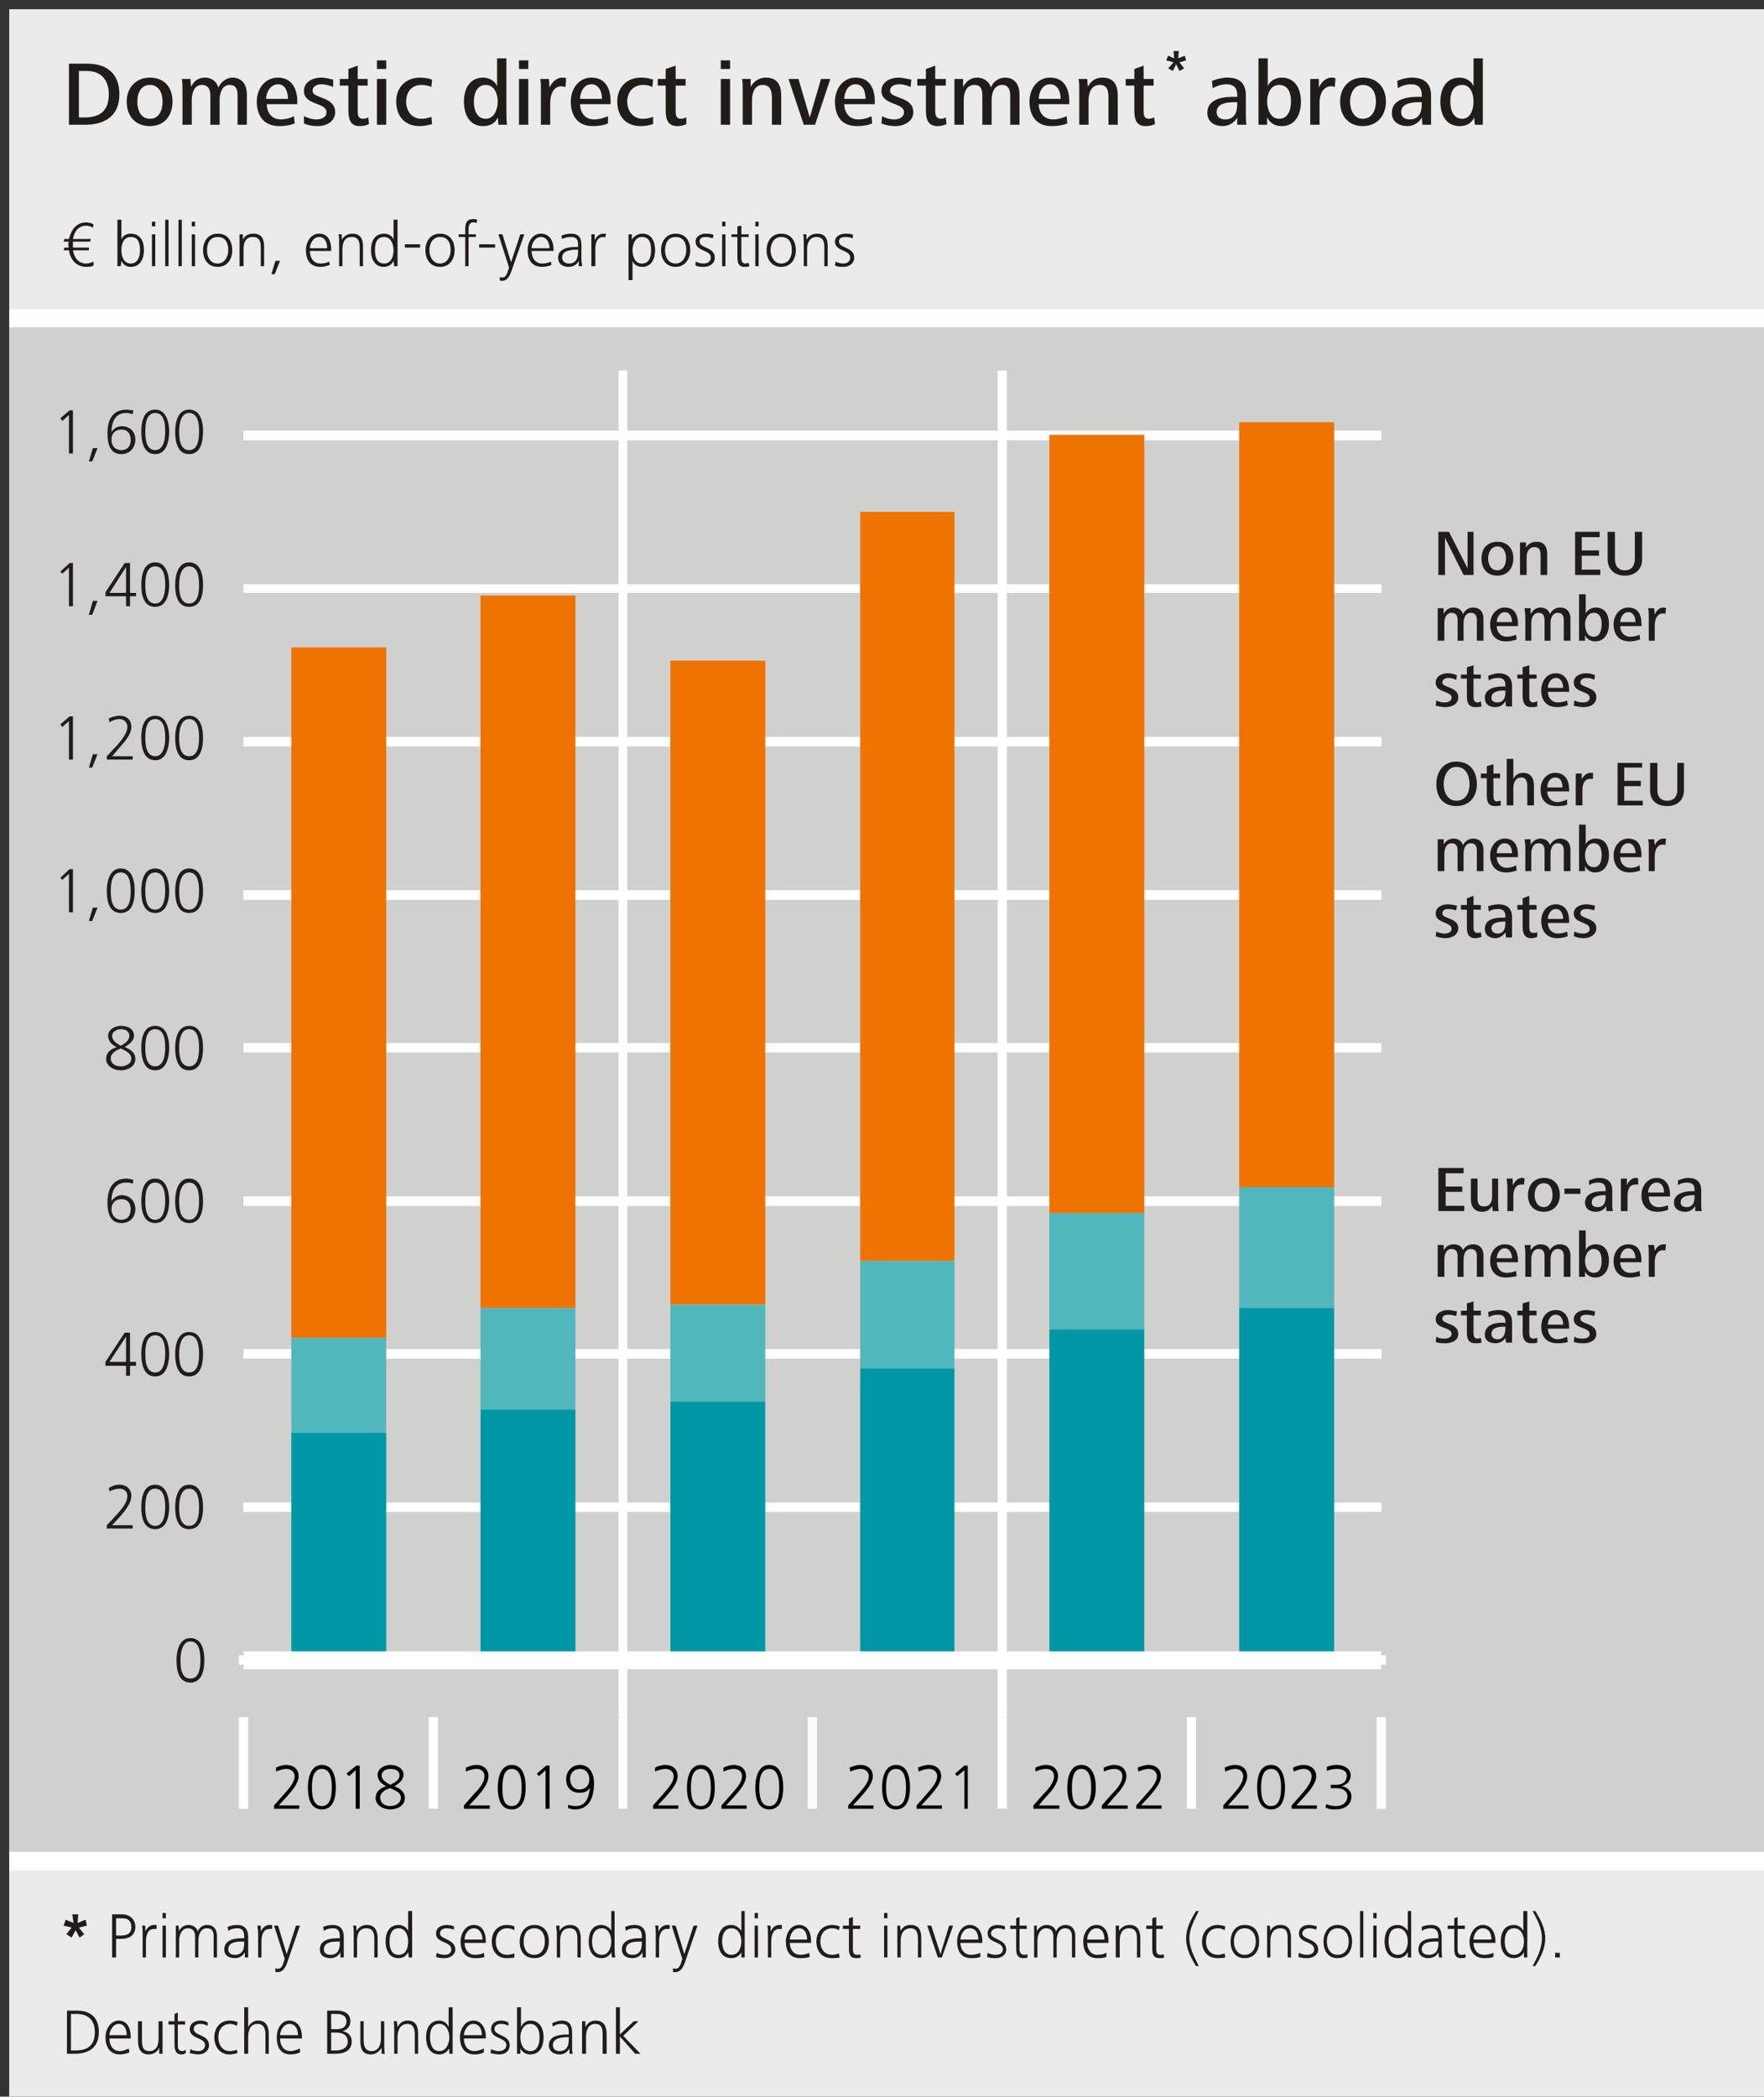
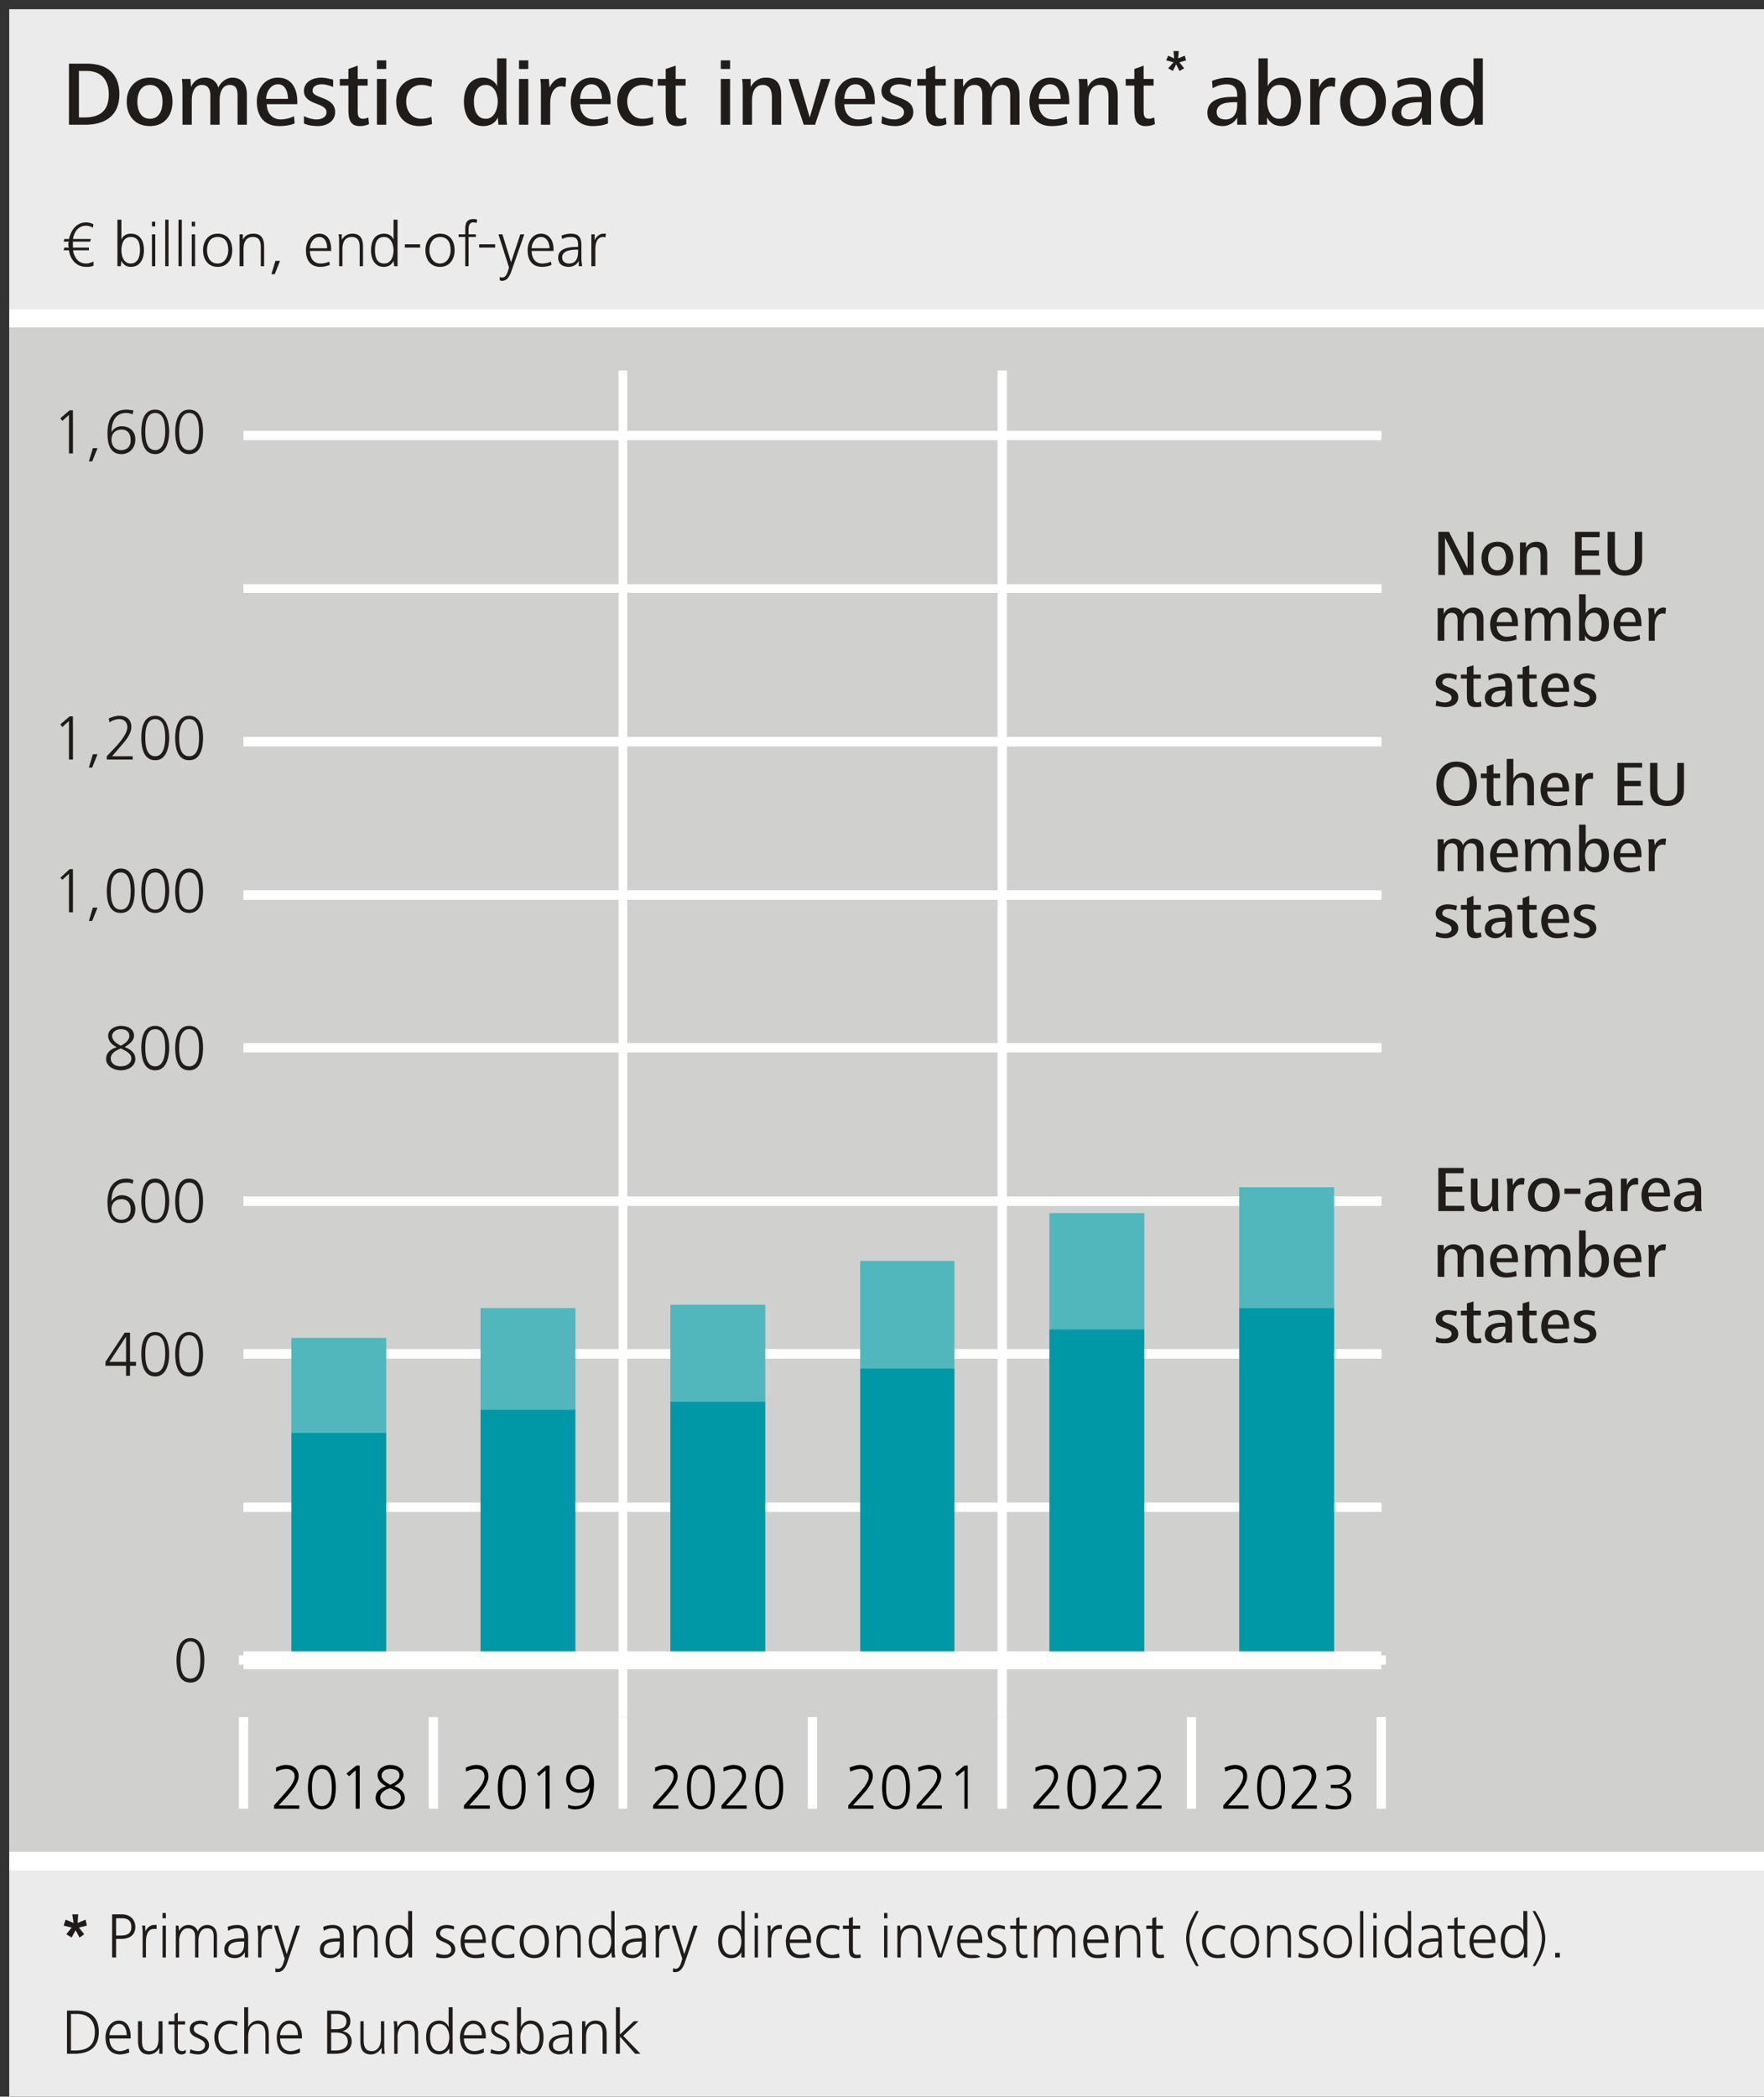
<svg xmlns="http://www.w3.org/2000/svg" style="fill-opacity:1; color-rendering:auto; color-interpolation:auto; text-rendering:auto; stroke:black; stroke-linecap:square; stroke-miterlimit:10; shape-rendering:auto; stroke-opacity:1; fill:black; stroke-dasharray:none; font-weight:normal; stroke-width:1; font-family:'Dialog'; font-style:normal; stroke-linejoin:miter; font-size:12; stroke-dashoffset:0; image-rendering:auto;" width="797" height="947">
  <rect width="100%" height="100%" fill="#333333" stroke="none" />
  <defs id="genericDefs" />
  <g>
    <g transform="scale(4.165,4.166) translate(1,1) scale(72,72)" style="fill-opacity:0; fill:rgb(255,255,255); text-rendering:geometricPrecision; color-rendering:optimizeQuality; image-rendering:optimizeQuality; stroke:rgb(255,255,255); stroke-opacity:0;">
      <rect x="0" width="2.658" height="3.158" y="0" style="stroke:none;" />
    </g>
    <g transform="scale(4.165,4.166) translate(1,1) scale(72,72)" style="fill:rgb(235,235,235); text-rendering:geometricPrecision; color-rendering:optimizeQuality; stroke:rgb(235,235,235); image-rendering:optimizeQuality;">
      <path style="stroke:none;" d="M0 0 L2.658 0 L2.658 3.158 L0 3.158 L0 0 Z" />
    </g>
    <g transform="matrix(299.908,0,0,299.923,4.165,4.166)" style="fill:rgb(208,208,207); text-rendering:geometricPrecision; color-rendering:optimizeQuality; image-rendering:optimizeQuality; stroke:rgb(208,208,207); stroke-width:0;">
      <path style="stroke:none;" d="M0 0.466 L2.658 0.466 L2.658 2.789 L0 2.789 L0 0.466 Z" />
    </g>
    <g transform="matrix(299.908,0,0,299.923,4.165,4.166)" style="stroke-linecap:butt; fill:white; text-rendering:geometricPrecision; color-rendering:optimizeQuality; image-rendering:optimizeQuality; stroke:white; stroke-width:0.007;">
      <path style="stroke:none;" d="M0.918 0.544 L0.918 2.572 L0.931 2.572 L0.931 0.544 Z" />
    </g>
    <g transform="matrix(299.908,0,0,299.923,4.165,4.166)" style="stroke-linecap:butt; fill:white; text-rendering:geometricPrecision; color-rendering:optimizeQuality; image-rendering:optimizeQuality; stroke:white; stroke-width:0.007;">
      <path style="stroke:none;" d="M1.489 0.544 L1.489 2.572 L1.503 2.572 L1.503 0.544 Z" />
    </g>
    <g transform="matrix(299.908,0,0,299.923,4.165,4.166)" style="stroke-linecap:butt; fill:white; text-rendering:geometricPrecision; color-rendering:optimizeQuality; image-rendering:optimizeQuality; stroke:white; stroke-width:0.007;">
      <path style="stroke:none;" d="M0.346 2.572 L0.346 2.71 L0.36 2.71 L0.36 2.572 Z" />
    </g>
    <g transform="matrix(299.908,0,0,299.923,4.165,4.166)" style="stroke-linecap:butt; fill:white; text-rendering:geometricPrecision; color-rendering:optimizeQuality; image-rendering:optimizeQuality; stroke:white; stroke-width:0.007;">
      <path style="stroke:none;" d="M0.632 2.572 L0.632 2.71 L0.646 2.71 L0.646 2.572 Z" />
    </g>
    <g transform="matrix(299.908,0,0,299.923,4.165,4.166)" style="stroke-linecap:butt; fill:white; text-rendering:geometricPrecision; color-rendering:optimizeQuality; image-rendering:optimizeQuality; stroke:white; stroke-width:0.007;">
      <path style="stroke:none;" d="M0.918 2.572 L0.918 2.71 L0.931 2.71 L0.931 2.572 Z" />
    </g>
    <g transform="matrix(299.908,0,0,299.923,4.165,4.166)" style="stroke-linecap:butt; fill:white; text-rendering:geometricPrecision; color-rendering:optimizeQuality; image-rendering:optimizeQuality; stroke:white; stroke-width:0.007;">
      <path style="stroke:none;" d="M1.203 2.572 L1.203 2.71 L1.217 2.71 L1.217 2.572 Z" />
    </g>
    <g transform="matrix(299.908,0,0,299.923,4.165,4.166)" style="stroke-linecap:butt; fill:white; text-rendering:geometricPrecision; color-rendering:optimizeQuality; image-rendering:optimizeQuality; stroke:white; stroke-width:0.007;">
      <path style="stroke:none;" d="M1.489 2.572 L1.489 2.71 L1.503 2.71 L1.503 2.572 Z" />
    </g>
    <g transform="matrix(299.908,0,0,299.923,4.165,4.166)" style="stroke-linecap:butt; fill:white; text-rendering:geometricPrecision; color-rendering:optimizeQuality; image-rendering:optimizeQuality; stroke:white; stroke-width:0.007;">
      <path style="stroke:none;" d="M1.774 2.572 L1.774 2.71 L1.788 2.71 L1.788 2.572 Z" />
    </g>
    <g transform="matrix(299.908,0,0,299.923,4.165,4.166)" style="stroke-linecap:butt; fill:white; text-rendering:geometricPrecision; color-rendering:optimizeQuality; image-rendering:optimizeQuality; stroke:white; stroke-width:0.007;">
      <path style="stroke:none;" d="M2.06 2.572 L2.06 2.71 L2.074 2.71 L2.074 2.572 Z" />
    </g>
    <g transform="matrix(299.908,0,0,299.923,4.165,4.166)" style="text-rendering:geometricPrecision; stroke-width:0.007; color-rendering:optimizeQuality; stroke-linecap:butt; image-rendering:optimizeQuality;">
      <path style="stroke:none;" d="M0.574 2.65 C0.581 2.65 0.588 2.652 0.588 2.66 C0.588 2.667 0.58 2.671 0.574 2.674 C0.569 2.671 0.561 2.667 0.561 2.66 C0.561 2.653 0.568 2.65 0.574 2.65 ZM0.471 2.65 C0.485 2.65 0.486 2.668 0.486 2.678 C0.486 2.688 0.485 2.706 0.471 2.706 C0.457 2.706 0.456 2.688 0.456 2.678 C0.456 2.668 0.457 2.65 0.471 2.65 ZM0.574 2.679 C0.58 2.682 0.59 2.685 0.59 2.693 C0.59 2.702 0.582 2.706 0.574 2.706 C0.566 2.706 0.559 2.702 0.559 2.693 C0.559 2.685 0.567 2.681 0.574 2.679 ZM0.417 2.644 C0.412 2.644 0.406 2.646 0.402 2.648 L0.402 2.654 C0.407 2.652 0.412 2.65 0.418 2.65 C0.424 2.65 0.43 2.654 0.43 2.661 C0.43 2.671 0.42 2.681 0.414 2.688 L0.399 2.705 L0.399 2.71 L0.437 2.71 L0.437 2.705 L0.406 2.705 L0.418 2.692 C0.425 2.684 0.436 2.672 0.436 2.661 C0.436 2.65 0.428 2.644 0.417 2.644 ZM0.523 2.645 L0.508 2.657 L0.512 2.661 L0.522 2.652 L0.522 2.71 L0.528 2.71 L0.528 2.645 ZM0.471 2.644 C0.454 2.644 0.45 2.664 0.45 2.678 C0.45 2.692 0.453 2.711 0.471 2.711 C0.489 2.711 0.492 2.692 0.492 2.678 C0.492 2.664 0.489 2.644 0.471 2.644 ZM0.574 2.644 C0.566 2.644 0.555 2.649 0.555 2.659 C0.555 2.667 0.561 2.673 0.568 2.676 C0.559 2.679 0.552 2.684 0.552 2.694 C0.552 2.705 0.564 2.711 0.574 2.711 C0.585 2.711 0.596 2.705 0.596 2.694 C0.596 2.684 0.588 2.679 0.58 2.676 C0.586 2.673 0.594 2.667 0.594 2.659 C0.594 2.649 0.584 2.644 0.574 2.644 Z" />
    </g>
    <g transform="matrix(299.908,0,0,299.923,4.165,4.166)" style="text-rendering:geometricPrecision; stroke-width:0.007; color-rendering:optimizeQuality; stroke-linecap:butt; image-rendering:optimizeQuality;">
      <path style="stroke:none;" d="M0.86 2.65 C0.869 2.65 0.874 2.657 0.874 2.666 C0.874 2.675 0.868 2.681 0.859 2.681 C0.85 2.681 0.845 2.674 0.845 2.665 C0.845 2.656 0.851 2.65 0.86 2.65 ZM0.757 2.65 C0.771 2.65 0.772 2.668 0.772 2.678 C0.772 2.688 0.771 2.706 0.757 2.706 C0.743 2.706 0.743 2.688 0.743 2.678 C0.743 2.668 0.744 2.65 0.757 2.65 ZM0.704 2.644 C0.698 2.644 0.693 2.646 0.688 2.648 L0.688 2.654 C0.693 2.652 0.698 2.65 0.704 2.65 C0.711 2.65 0.716 2.654 0.716 2.661 C0.716 2.671 0.707 2.681 0.7 2.688 L0.685 2.705 L0.685 2.71 L0.724 2.71 L0.724 2.705 L0.693 2.705 L0.705 2.692 C0.712 2.684 0.722 2.672 0.722 2.661 C0.722 2.65 0.714 2.644 0.704 2.644 ZM0.809 2.645 L0.795 2.657 L0.798 2.661 L0.808 2.652 L0.808 2.71 L0.814 2.71 L0.814 2.645 ZM0.757 2.644 C0.74 2.644 0.736 2.664 0.736 2.678 C0.736 2.692 0.739 2.711 0.757 2.711 C0.775 2.711 0.778 2.692 0.778 2.678 C0.778 2.664 0.775 2.644 0.757 2.644 ZM0.86 2.644 C0.848 2.644 0.839 2.653 0.839 2.666 C0.839 2.678 0.847 2.686 0.859 2.686 C0.866 2.686 0.872 2.684 0.875 2.678 L0.875 2.678 C0.873 2.692 0.87 2.706 0.853 2.706 C0.849 2.706 0.845 2.705 0.842 2.704 L0.842 2.709 C0.845 2.71 0.848 2.711 0.852 2.711 C0.874 2.711 0.881 2.693 0.881 2.671 C0.881 2.657 0.874 2.644 0.86 2.644 Z" />
    </g>
    <g transform="matrix(299.908,0,0,299.923,4.165,4.166)" style="text-rendering:geometricPrecision; stroke-width:0.007; color-rendering:optimizeQuality; stroke-linecap:butt; image-rendering:optimizeQuality;">
      <path style="stroke:none;" d="M1.042 2.65 C1.056 2.65 1.057 2.668 1.057 2.678 C1.057 2.688 1.056 2.706 1.042 2.706 C1.028 2.706 1.027 2.688 1.027 2.678 C1.027 2.668 1.028 2.65 1.042 2.65 ZM1.145 2.65 C1.159 2.65 1.16 2.668 1.16 2.678 C1.16 2.688 1.159 2.706 1.145 2.706 C1.131 2.706 1.13 2.688 1.13 2.678 C1.13 2.668 1.131 2.65 1.145 2.65 ZM0.988 2.644 C0.983 2.644 0.977 2.646 0.973 2.648 L0.973 2.654 C0.978 2.652 0.983 2.65 0.989 2.65 C0.995 2.65 1.001 2.654 1.001 2.661 C1.001 2.671 0.991 2.681 0.985 2.688 L0.97 2.705 L0.97 2.71 L1.008 2.71 L1.008 2.705 L0.977 2.705 L0.989 2.692 C0.996 2.684 1.007 2.672 1.007 2.661 C1.007 2.65 0.999 2.644 0.988 2.644 ZM1.091 2.644 C1.086 2.644 1.081 2.646 1.076 2.648 L1.076 2.654 C1.081 2.652 1.086 2.65 1.092 2.65 C1.099 2.65 1.104 2.654 1.104 2.661 C1.104 2.671 1.094 2.681 1.088 2.688 L1.073 2.705 L1.073 2.71 L1.111 2.71 L1.111 2.705 L1.08 2.705 L1.092 2.692 C1.099 2.684 1.11 2.672 1.11 2.661 C1.11 2.65 1.102 2.644 1.091 2.644 ZM1.042 2.644 C1.025 2.644 1.021 2.664 1.021 2.678 C1.021 2.692 1.024 2.711 1.042 2.711 C1.06 2.711 1.063 2.692 1.063 2.678 C1.063 2.664 1.06 2.644 1.042 2.644 ZM1.145 2.644 C1.128 2.644 1.124 2.664 1.124 2.678 C1.124 2.692 1.127 2.711 1.145 2.711 C1.163 2.711 1.166 2.692 1.166 2.678 C1.166 2.664 1.163 2.644 1.145 2.644 Z" />
    </g>
    <g transform="matrix(299.908,0,0,299.923,4.165,4.166)" style="text-rendering:geometricPrecision; stroke-width:0.007; color-rendering:optimizeQuality; stroke-linecap:butt; image-rendering:optimizeQuality;">
      <path style="stroke:none;" d="M1.336 2.65 C1.35 2.65 1.351 2.668 1.351 2.678 C1.351 2.688 1.35 2.706 1.336 2.706 C1.322 2.706 1.321 2.688 1.321 2.678 C1.321 2.668 1.322 2.65 1.336 2.65 ZM1.282 2.644 C1.277 2.644 1.271 2.646 1.266 2.648 L1.267 2.654 C1.272 2.652 1.277 2.65 1.283 2.65 C1.289 2.65 1.295 2.654 1.295 2.661 C1.295 2.671 1.285 2.681 1.279 2.688 L1.264 2.705 L1.264 2.71 L1.302 2.71 L1.302 2.705 L1.271 2.705 L1.283 2.692 C1.29 2.684 1.301 2.672 1.301 2.661 C1.301 2.65 1.293 2.644 1.282 2.644 ZM1.385 2.644 C1.38 2.644 1.374 2.646 1.369 2.648 L1.37 2.654 C1.375 2.652 1.38 2.65 1.386 2.65 C1.392 2.65 1.398 2.654 1.398 2.661 C1.398 2.671 1.388 2.681 1.382 2.688 L1.367 2.705 L1.367 2.71 L1.405 2.71 L1.405 2.705 L1.374 2.705 L1.386 2.692 C1.393 2.684 1.404 2.672 1.404 2.661 C1.404 2.65 1.396 2.644 1.385 2.644 ZM1.439 2.645 L1.425 2.657 L1.428 2.661 L1.439 2.652 L1.439 2.71 L1.444 2.71 L1.444 2.645 ZM1.336 2.644 C1.319 2.644 1.315 2.664 1.315 2.678 C1.315 2.692 1.318 2.711 1.336 2.711 C1.354 2.711 1.357 2.692 1.357 2.678 C1.357 2.664 1.354 2.644 1.336 2.644 Z" />
    </g>
    <g transform="matrix(299.908,0,0,299.923,4.165,4.166)" style="text-rendering:geometricPrecision; stroke-width:0.007; color-rendering:optimizeQuality; stroke-linecap:butt; image-rendering:optimizeQuality;">
      <path style="stroke:none;" d="M1.615 2.65 C1.629 2.65 1.63 2.668 1.63 2.678 C1.63 2.688 1.629 2.706 1.615 2.706 C1.601 2.706 1.601 2.688 1.601 2.678 C1.601 2.668 1.602 2.65 1.615 2.65 ZM1.562 2.644 C1.556 2.644 1.551 2.646 1.546 2.648 L1.546 2.654 C1.551 2.652 1.556 2.65 1.562 2.65 C1.569 2.65 1.574 2.654 1.574 2.661 C1.574 2.671 1.565 2.681 1.558 2.688 L1.543 2.705 L1.543 2.71 L1.582 2.71 L1.582 2.705 L1.551 2.705 L1.562 2.692 C1.57 2.684 1.58 2.672 1.58 2.661 C1.58 2.65 1.572 2.644 1.562 2.644 ZM1.665 2.644 C1.659 2.644 1.654 2.646 1.649 2.648 L1.649 2.654 C1.654 2.652 1.659 2.65 1.665 2.65 C1.672 2.65 1.677 2.654 1.677 2.661 C1.677 2.671 1.668 2.681 1.661 2.688 L1.646 2.705 L1.646 2.71 L1.685 2.71 L1.685 2.705 L1.654 2.705 L1.665 2.692 C1.673 2.684 1.683 2.672 1.683 2.661 C1.683 2.65 1.675 2.644 1.665 2.644 ZM1.716 2.644 C1.711 2.644 1.705 2.646 1.7 2.648 L1.701 2.654 C1.706 2.652 1.711 2.65 1.717 2.65 C1.723 2.65 1.729 2.654 1.729 2.661 C1.729 2.671 1.719 2.681 1.713 2.688 L1.698 2.705 L1.698 2.71 L1.736 2.71 L1.736 2.705 L1.705 2.705 L1.717 2.692 C1.724 2.684 1.735 2.672 1.735 2.661 C1.735 2.65 1.727 2.644 1.716 2.644 ZM1.615 2.644 C1.598 2.644 1.594 2.664 1.594 2.678 C1.594 2.692 1.597 2.711 1.615 2.711 C1.633 2.711 1.637 2.692 1.637 2.678 C1.637 2.664 1.633 2.644 1.615 2.644 Z" />
    </g>
    <g transform="matrix(299.908,0,0,299.923,4.165,4.166)" style="text-rendering:geometricPrecision; stroke-width:0.007; color-rendering:optimizeQuality; stroke-linecap:butt; image-rendering:optimizeQuality;">
      <path style="stroke:none;" d="M1.901 2.65 C1.915 2.65 1.916 2.668 1.916 2.678 C1.916 2.688 1.915 2.706 1.901 2.706 C1.887 2.706 1.886 2.688 1.886 2.678 C1.886 2.668 1.887 2.65 1.901 2.65 ZM1.847 2.644 C1.841 2.644 1.836 2.646 1.831 2.648 L1.832 2.654 C1.837 2.652 1.842 2.65 1.847 2.65 C1.854 2.65 1.859 2.654 1.859 2.661 C1.859 2.671 1.85 2.681 1.844 2.688 L1.829 2.705 L1.829 2.71 L1.867 2.71 L1.867 2.705 L1.836 2.705 L1.848 2.692 C1.855 2.684 1.865 2.672 1.865 2.661 C1.865 2.65 1.857 2.644 1.847 2.644 ZM1.95 2.644 C1.944 2.644 1.939 2.646 1.934 2.648 L1.935 2.654 C1.94 2.652 1.945 2.65 1.95 2.65 C1.957 2.65 1.962 2.654 1.962 2.661 C1.962 2.671 1.953 2.681 1.947 2.688 L1.932 2.705 L1.932 2.71 L1.97 2.71 L1.97 2.705 L1.939 2.705 L1.951 2.692 C1.958 2.684 1.969 2.672 1.969 2.661 C1.969 2.65 1.96 2.644 1.95 2.644 ZM1.901 2.644 C1.883 2.644 1.88 2.664 1.88 2.678 C1.88 2.692 1.883 2.711 1.901 2.711 C1.919 2.711 1.922 2.692 1.922 2.678 C1.922 2.664 1.918 2.644 1.901 2.644 ZM2 2.644 C1.995 2.644 1.99 2.645 1.985 2.647 L1.985 2.653 C1.99 2.651 1.995 2.65 2 2.65 C2.006 2.65 2.015 2.652 2.015 2.66 C2.015 2.67 2.008 2.674 1.999 2.674 L1.991 2.674 L1.991 2.679 L2 2.679 C2.008 2.679 2.016 2.683 2.016 2.691 C2.016 2.701 2.008 2.706 1.999 2.706 C1.994 2.706 1.988 2.705 1.984 2.703 L1.983 2.708 C1.988 2.711 1.993 2.711 1.998 2.711 C2.011 2.711 2.022 2.705 2.022 2.691 C2.022 2.683 2.015 2.677 2.007 2.676 C2.015 2.674 2.021 2.668 2.021 2.66 C2.021 2.649 2.01 2.644 2 2.644 Z" />
    </g>
    <g transform="matrix(299.908,0,0,299.923,4.165,4.166)" style="stroke-linecap:butt; fill:white; text-rendering:geometricPrecision; color-rendering:optimizeQuality; image-rendering:optimizeQuality; stroke:white; stroke-width:0.007;">
      <path style="stroke:none;" d="M0.353 2.483 L0.353 2.49 L2.067 2.49 L2.067 2.483 Z" />
      <path style="stroke:none;" d="M0.353 2.479 L0.353 2.493 L2.067 2.493 L2.067 2.479 Z" />
      <path style="stroke:none;" d="M0.353 2.252 L0.353 2.26 L2.067 2.26 L2.067 2.252 Z" />
      <path style="stroke:none;" d="M0.353 2.249 L0.353 2.263 L2.067 2.263 L2.067 2.249 Z" />
      <path style="stroke:none;" d="M0.353 2.022 L0.353 2.029 L2.067 2.029 L2.067 2.022 Z" />
      <path style="stroke:none;" d="M0.353 2.018 L0.353 2.032 L2.067 2.032 L2.067 2.018 Z" />
      <path style="stroke:none;" d="M0.353 1.791 L0.353 1.798 L2.067 1.798 L2.067 1.791 Z" />
      <path style="stroke:none;" d="M0.353 1.788 L0.353 1.802 L2.067 1.802 L2.067 1.788 Z" />
      <path style="stroke:none;" d="M0.353 1.56 L0.353 1.568 L2.067 1.568 L2.067 1.56 Z" />
      <path style="stroke:none;" d="M0.353 1.557 L0.353 1.571 L2.067 1.571 L2.067 1.557 Z" />
      <path style="stroke:none;" d="M0.353 1.33 L0.353 1.337 L2.067 1.337 L2.067 1.33 Z" />
      <path style="stroke:none;" d="M0.353 1.327 L0.353 1.341 L2.067 1.341 L2.067 1.327 Z" />
      <path style="stroke:none;" d="M0.353 1.099 L0.353 1.107 L2.067 1.107 L2.067 1.099 Z" />
      <path style="stroke:none;" d="M0.353 1.096 L0.353 1.11 L2.067 1.11 L2.067 1.096 Z" />
      <path style="stroke:none;" d="M0.353 0.869 L0.353 0.876 L2.067 0.876 L2.067 0.869 Z" />
      <path style="stroke:none;" d="M0.353 0.866 L0.353 0.879 L2.067 0.879 L2.067 0.866 Z" />
      <path style="stroke:none;" d="M0.353 0.638 L0.353 0.645 L2.067 0.645 L2.067 0.638 Z" />
-       <path style="stroke:none;" d="M0.353 0.635 L0.353 0.649 L2.067 0.649 L2.067 0.635 Z" />
      <path style="stroke:none;" d="M0.353 2.483 L0.353 2.49 L2.067 2.49 L2.067 2.483 Z" />
      <path style="stroke:none;" d="M0.353 2.479 L0.353 2.493 L2.067 2.493 L2.067 2.479 Z" />
    </g>
    <g transform="matrix(299.908,0,0,299.923,4.165,4.166)" style="stroke-linecap:butt; fill:white; text-rendering:geometricPrecision; color-rendering:optimizeQuality; image-rendering:optimizeQuality; stroke:white; stroke-width:0.007;">
      <path style="stroke:none;" d="M0.353 2.252 L0.353 2.26 L2.067 2.26 L2.067 2.252 Z" />
      <path style="stroke:none;" d="M0.353 2.249 L0.353 2.263 L2.067 2.263 L2.067 2.249 Z" />
    </g>
    <g transform="matrix(299.908,0,0,299.923,4.165,4.166)" style="stroke-linecap:butt; fill:white; text-rendering:geometricPrecision; color-rendering:optimizeQuality; image-rendering:optimizeQuality; stroke:white; stroke-width:0.007;">
      <path style="stroke:none;" d="M0.353 2.022 L0.353 2.029 L2.067 2.029 L2.067 2.022 Z" />
      <path style="stroke:none;" d="M0.353 2.018 L0.353 2.032 L2.067 2.032 L2.067 2.018 Z" />
    </g>
    <g transform="matrix(299.908,0,0,299.923,4.165,4.166)" style="stroke-linecap:butt; fill:white; text-rendering:geometricPrecision; color-rendering:optimizeQuality; image-rendering:optimizeQuality; stroke:white; stroke-width:0.007;">
      <path style="stroke:none;" d="M0.353 1.791 L0.353 1.798 L2.067 1.798 L2.067 1.791 Z" />
      <path style="stroke:none;" d="M0.353 1.788 L0.353 1.802 L2.067 1.802 L2.067 1.788 Z" />
    </g>
    <g transform="matrix(299.908,0,0,299.923,4.165,4.166)" style="stroke-linecap:butt; fill:white; text-rendering:geometricPrecision; color-rendering:optimizeQuality; image-rendering:optimizeQuality; stroke:white; stroke-width:0.007;">
      <path style="stroke:none;" d="M0.353 1.56 L0.353 1.568 L2.067 1.568 L2.067 1.56 Z" />
      <path style="stroke:none;" d="M0.353 1.557 L0.353 1.571 L2.067 1.571 L2.067 1.557 Z" />
    </g>
    <g transform="matrix(299.908,0,0,299.923,4.165,4.166)" style="stroke-linecap:butt; fill:white; text-rendering:geometricPrecision; color-rendering:optimizeQuality; image-rendering:optimizeQuality; stroke:white; stroke-width:0.007;">
      <path style="stroke:none;" d="M0.353 1.33 L0.353 1.337 L2.067 1.337 L2.067 1.33 Z" />
      <path style="stroke:none;" d="M0.353 1.327 L0.353 1.341 L2.067 1.341 L2.067 1.327 Z" />
    </g>
    <g transform="matrix(299.908,0,0,299.923,4.165,4.166)" style="stroke-linecap:butt; fill:white; text-rendering:geometricPrecision; color-rendering:optimizeQuality; image-rendering:optimizeQuality; stroke:white; stroke-width:0.007;">
      <path style="stroke:none;" d="M0.353 1.099 L0.353 1.107 L2.067 1.107 L2.067 1.099 Z" />
      <path style="stroke:none;" d="M0.353 1.096 L0.353 1.11 L2.067 1.11 L2.067 1.096 Z" />
    </g>
    <g transform="matrix(299.908,0,0,299.923,4.165,4.166)" style="stroke-linecap:butt; fill:white; text-rendering:geometricPrecision; color-rendering:optimizeQuality; image-rendering:optimizeQuality; stroke:white; stroke-width:0.007;">
      <path style="stroke:none;" d="M0.353 0.869 L0.353 0.876 L2.067 0.876 L2.067 0.869 Z" />
      <path style="stroke:none;" d="M0.353 0.866 L0.353 0.879 L2.067 0.879 L2.067 0.866 Z" />
    </g>
    <g transform="matrix(299.908,0,0,299.923,4.165,4.166)" style="stroke-linecap:butt; fill:white; text-rendering:geometricPrecision; color-rendering:optimizeQuality; image-rendering:optimizeQuality; stroke:white; stroke-width:0.007;">
      <path style="stroke:none;" d="M0.353 0.638 L0.353 0.645 L2.067 0.645 L2.067 0.638 Z" />
      <path style="stroke:none;" d="M0.353 0.635 L0.353 0.649 L2.067 0.649 L2.067 0.635 Z" />
    </g>
    <g transform="matrix(299.908,0,0,299.923,4.165,4.166)" style="stroke-linecap:butt; fill:rgb(32,28,26); text-rendering:geometricPrecision; color-rendering:optimizeQuality; image-rendering:optimizeQuality; stroke:rgb(32,28,26); stroke-width:0.007;">
      <path style="stroke:none;" d="M0.273 2.458 C0.287 2.458 0.288 2.476 0.288 2.486 C0.288 2.496 0.287 2.514 0.273 2.514 C0.259 2.514 0.258 2.497 0.258 2.486 C0.258 2.477 0.26 2.458 0.273 2.458 ZM0.273 2.453 C0.256 2.453 0.252 2.473 0.252 2.486 C0.252 2.501 0.255 2.52 0.273 2.52 C0.291 2.52 0.294 2.5 0.294 2.486 C0.294 2.473 0.291 2.453 0.273 2.453 Z" />
    </g>
    <g transform="matrix(299.908,0,0,299.923,4.165,4.166)" style="stroke-linecap:butt; fill:rgb(32,28,26); text-rendering:geometricPrecision; color-rendering:optimizeQuality; image-rendering:optimizeQuality; stroke:rgb(32,28,26); stroke-width:0.007;">
-       <path style="stroke:none;" d="M0.22 2.228 C0.234 2.228 0.235 2.246 0.235 2.256 C0.235 2.266 0.233 2.284 0.22 2.284 C0.206 2.284 0.205 2.266 0.205 2.256 C0.205 2.246 0.206 2.228 0.22 2.228 ZM0.271 2.228 C0.285 2.228 0.286 2.246 0.286 2.256 C0.286 2.266 0.285 2.284 0.271 2.284 C0.257 2.284 0.256 2.266 0.256 2.256 C0.256 2.246 0.258 2.228 0.271 2.228 ZM0.166 2.222 C0.16 2.222 0.155 2.224 0.15 2.227 L0.151 2.232 C0.155 2.23 0.161 2.228 0.166 2.228 C0.173 2.228 0.178 2.232 0.178 2.239 C0.178 2.249 0.169 2.259 0.163 2.266 L0.147 2.283 L0.147 2.288 L0.186 2.288 L0.186 2.283 L0.155 2.283 L0.167 2.27 C0.174 2.262 0.184 2.25 0.184 2.239 C0.184 2.228 0.176 2.222 0.166 2.222 ZM0.22 2.222 C0.202 2.222 0.199 2.242 0.199 2.256 C0.199 2.27 0.202 2.289 0.22 2.289 C0.237 2.289 0.241 2.27 0.241 2.256 C0.241 2.242 0.237 2.222 0.22 2.222 ZM0.271 2.222 C0.254 2.222 0.25 2.242 0.25 2.256 C0.25 2.27 0.253 2.289 0.271 2.289 C0.289 2.289 0.292 2.27 0.292 2.256 C0.292 2.242 0.289 2.222 0.271 2.222 Z" />
-     </g>
+       </g>
    <g transform="matrix(299.908,0,0,299.923,4.165,4.166)" style="stroke-linecap:butt; fill:rgb(32,28,26); text-rendering:geometricPrecision; color-rendering:optimizeQuality; image-rendering:optimizeQuality; stroke:rgb(32,28,26); stroke-width:0.007;">
      <path style="stroke:none;" d="M0.176 1.999 L0.176 2.037 L0.151 2.037 L0.176 1.999 ZM0.22 1.997 C0.234 1.997 0.235 2.015 0.235 2.025 C0.235 2.035 0.233 2.053 0.22 2.053 C0.206 2.053 0.205 2.035 0.205 2.025 C0.205 2.015 0.206 1.997 0.22 1.997 ZM0.271 1.997 C0.285 1.997 0.286 2.015 0.286 2.025 C0.286 2.035 0.285 2.053 0.271 2.053 C0.257 2.053 0.256 2.035 0.256 2.025 C0.256 2.015 0.258 1.997 0.271 1.997 ZM0.174 1.993 L0.145 2.037 L0.145 2.043 L0.176 2.043 L0.176 2.058 L0.182 2.058 L0.182 2.043 L0.191 2.043 L0.191 2.037 L0.182 2.037 L0.182 1.993 ZM0.22 1.992 C0.202 1.992 0.199 2.011 0.199 2.025 C0.199 2.039 0.202 2.059 0.22 2.059 C0.237 2.059 0.241 2.039 0.241 2.025 C0.241 2.012 0.237 1.992 0.22 1.992 ZM0.271 1.992 C0.254 1.992 0.25 2.011 0.25 2.025 C0.25 2.039 0.253 2.059 0.271 2.059 C0.289 2.059 0.292 2.039 0.292 2.025 C0.292 2.012 0.289 1.992 0.271 1.992 Z" />
    </g>
    <g transform="matrix(299.908,0,0,299.923,4.165,4.166)" style="stroke-linecap:butt; fill:rgb(32,28,26); text-rendering:geometricPrecision; color-rendering:optimizeQuality; image-rendering:optimizeQuality; stroke:rgb(32,28,26); stroke-width:0.007;">
      <path style="stroke:none;" d="M0.169 1.792 C0.179 1.792 0.183 1.799 0.183 1.807 C0.183 1.817 0.178 1.823 0.169 1.823 C0.159 1.823 0.154 1.815 0.154 1.807 C0.154 1.798 0.16 1.792 0.169 1.792 ZM0.22 1.767 C0.234 1.767 0.235 1.785 0.235 1.795 C0.235 1.805 0.233 1.823 0.22 1.823 C0.206 1.823 0.205 1.805 0.205 1.795 C0.205 1.785 0.206 1.767 0.22 1.767 ZM0.271 1.767 C0.285 1.767 0.286 1.785 0.286 1.795 C0.286 1.805 0.285 1.823 0.271 1.823 C0.257 1.823 0.256 1.805 0.256 1.795 C0.256 1.785 0.258 1.767 0.271 1.767 ZM0.177 1.761 C0.155 1.761 0.148 1.778 0.148 1.797 C0.148 1.811 0.151 1.828 0.169 1.828 C0.181 1.828 0.19 1.82 0.19 1.807 C0.19 1.795 0.182 1.786 0.169 1.786 C0.164 1.786 0.157 1.79 0.154 1.795 C0.154 1.781 0.159 1.767 0.176 1.767 C0.18 1.767 0.183 1.767 0.186 1.769 L0.187 1.763 C0.184 1.762 0.18 1.761 0.177 1.761 ZM0.22 1.761 C0.202 1.761 0.199 1.781 0.199 1.795 C0.199 1.809 0.202 1.828 0.22 1.828 C0.237 1.828 0.241 1.809 0.241 1.795 C0.241 1.781 0.237 1.761 0.22 1.761 ZM0.271 1.761 C0.254 1.761 0.25 1.781 0.25 1.795 C0.25 1.809 0.253 1.828 0.271 1.828 C0.289 1.828 0.292 1.809 0.292 1.795 C0.292 1.781 0.289 1.761 0.271 1.761 Z" />
    </g>
    <g transform="matrix(299.908,0,0,299.923,4.165,4.166)" style="stroke-linecap:butt; fill:rgb(32,28,26); text-rendering:geometricPrecision; color-rendering:optimizeQuality; image-rendering:optimizeQuality; stroke:rgb(32,28,26); stroke-width:0.007;">
      <path style="stroke:none;" d="M0.168 1.536 C0.175 1.536 0.181 1.539 0.181 1.546 C0.181 1.553 0.174 1.558 0.168 1.561 C0.163 1.558 0.155 1.554 0.155 1.546 C0.155 1.54 0.162 1.536 0.168 1.536 ZM0.168 1.565 C0.174 1.568 0.184 1.572 0.184 1.58 C0.184 1.588 0.176 1.592 0.168 1.592 C0.16 1.592 0.153 1.588 0.153 1.58 C0.153 1.572 0.161 1.568 0.168 1.565 ZM0.22 1.536 C0.234 1.536 0.235 1.554 0.235 1.564 C0.235 1.574 0.233 1.592 0.22 1.592 C0.206 1.592 0.205 1.574 0.205 1.564 C0.205 1.554 0.206 1.536 0.22 1.536 ZM0.271 1.536 C0.285 1.536 0.286 1.554 0.286 1.564 C0.286 1.574 0.285 1.592 0.271 1.592 C0.257 1.592 0.256 1.574 0.256 1.564 C0.256 1.554 0.258 1.536 0.271 1.536 ZM0.168 1.531 C0.16 1.531 0.149 1.536 0.149 1.546 C0.149 1.554 0.155 1.56 0.162 1.563 C0.153 1.566 0.146 1.571 0.146 1.581 C0.146 1.592 0.158 1.598 0.168 1.598 C0.179 1.598 0.19 1.592 0.19 1.581 C0.19 1.571 0.182 1.566 0.174 1.563 C0.18 1.559 0.188 1.554 0.188 1.546 C0.188 1.535 0.178 1.531 0.168 1.531 ZM0.22 1.531 C0.202 1.531 0.199 1.55 0.199 1.564 C0.199 1.578 0.202 1.598 0.22 1.598 C0.237 1.598 0.241 1.578 0.241 1.564 C0.241 1.55 0.237 1.531 0.22 1.531 ZM0.271 1.531 C0.254 1.531 0.25 1.55 0.25 1.564 C0.25 1.578 0.253 1.598 0.271 1.598 C0.289 1.598 0.292 1.578 0.292 1.564 C0.292 1.55 0.289 1.531 0.271 1.531 Z" />
    </g>
    <g transform="matrix(299.908,0,0,299.923,4.165,4.166)" style="stroke-linecap:butt; fill:rgb(32,28,26); text-rendering:geometricPrecision; color-rendering:optimizeQuality; image-rendering:optimizeQuality; stroke:rgb(32,28,26); stroke-width:0.007;">
      <path style="stroke:none;" d="M0.168 1.3 C0.182 1.3 0.183 1.318 0.183 1.328 C0.183 1.338 0.182 1.356 0.168 1.356 C0.154 1.356 0.153 1.338 0.153 1.328 C0.153 1.318 0.154 1.3 0.168 1.3 ZM0.22 1.3 C0.234 1.3 0.235 1.318 0.235 1.328 C0.235 1.338 0.233 1.356 0.22 1.356 C0.206 1.356 0.205 1.338 0.205 1.328 C0.205 1.318 0.206 1.3 0.22 1.3 ZM0.271 1.3 C0.285 1.3 0.286 1.318 0.286 1.328 C0.286 1.338 0.285 1.356 0.271 1.356 C0.257 1.356 0.256 1.338 0.256 1.328 C0.256 1.318 0.258 1.3 0.271 1.3 ZM0.091 1.295 L0.077 1.308 L0.08 1.311 L0.09 1.302 L0.09 1.36 L0.096 1.36 L0.096 1.295 ZM0.168 1.294 C0.151 1.294 0.147 1.314 0.147 1.328 C0.147 1.342 0.15 1.361 0.168 1.361 C0.186 1.361 0.189 1.342 0.189 1.328 C0.189 1.314 0.186 1.294 0.168 1.294 ZM0.22 1.294 C0.202 1.294 0.199 1.314 0.199 1.328 C0.199 1.342 0.202 1.361 0.22 1.361 C0.237 1.361 0.241 1.342 0.241 1.328 C0.241 1.314 0.237 1.294 0.22 1.294 ZM0.271 1.294 C0.254 1.294 0.25 1.314 0.25 1.328 C0.25 1.342 0.253 1.361 0.271 1.361 C0.289 1.361 0.292 1.342 0.292 1.328 C0.292 1.314 0.289 1.294 0.271 1.294 ZM0.126 1.353 L0.12 1.373 L0.125 1.373 L0.133 1.353 Z" />
    </g>
    <g transform="matrix(299.908,0,0,299.923,4.165,4.166)" style="stroke-linecap:butt; fill:rgb(32,28,26); text-rendering:geometricPrecision; color-rendering:optimizeQuality; image-rendering:optimizeQuality; stroke:rgb(32,28,26); stroke-width:0.007;">
      <path style="stroke:none;" d="M0.22 1.069 C0.234 1.069 0.235 1.087 0.235 1.097 C0.235 1.107 0.233 1.125 0.22 1.125 C0.206 1.125 0.205 1.107 0.205 1.097 C0.205 1.087 0.206 1.069 0.22 1.069 ZM0.271 1.069 C0.285 1.069 0.286 1.087 0.286 1.097 C0.286 1.107 0.285 1.125 0.271 1.125 C0.257 1.125 0.256 1.107 0.256 1.097 C0.256 1.087 0.258 1.069 0.271 1.069 ZM0.091 1.065 L0.077 1.077 L0.08 1.081 L0.09 1.072 L0.09 1.13 L0.096 1.13 L0.096 1.065 ZM0.166 1.064 C0.16 1.064 0.155 1.066 0.15 1.068 L0.151 1.074 C0.155 1.071 0.161 1.069 0.166 1.069 C0.173 1.069 0.178 1.074 0.178 1.081 C0.178 1.09 0.169 1.101 0.163 1.108 L0.147 1.125 L0.147 1.13 L0.186 1.13 L0.186 1.125 L0.155 1.125 L0.167 1.111 C0.174 1.103 0.184 1.092 0.184 1.081 C0.184 1.069 0.176 1.064 0.166 1.064 ZM0.22 1.064 C0.202 1.064 0.199 1.083 0.199 1.097 C0.199 1.111 0.202 1.131 0.22 1.131 C0.237 1.131 0.241 1.111 0.241 1.097 C0.241 1.084 0.237 1.064 0.22 1.064 ZM0.271 1.064 C0.254 1.064 0.25 1.083 0.25 1.097 C0.25 1.111 0.253 1.131 0.271 1.131 C0.289 1.131 0.292 1.111 0.292 1.097 C0.292 1.084 0.289 1.064 0.271 1.064 ZM0.126 1.122 L0.12 1.142 L0.125 1.142 L0.133 1.122 Z" />
    </g>
    <g transform="matrix(299.908,0,0,299.923,4.165,4.166)" style="stroke-linecap:butt; fill:rgb(32,28,26); text-rendering:geometricPrecision; color-rendering:optimizeQuality; image-rendering:optimizeQuality; stroke:rgb(32,28,26); stroke-width:0.007;">
-       <path style="stroke:none;" d="M0.176 0.84 L0.176 0.879 L0.151 0.879 L0.176 0.84 ZM0.22 0.839 C0.234 0.839 0.235 0.857 0.235 0.867 C0.235 0.877 0.233 0.895 0.22 0.895 C0.206 0.895 0.205 0.877 0.205 0.867 C0.205 0.857 0.206 0.839 0.22 0.839 ZM0.271 0.839 C0.285 0.839 0.286 0.857 0.286 0.867 C0.286 0.877 0.285 0.895 0.271 0.895 C0.257 0.895 0.256 0.877 0.256 0.867 C0.256 0.857 0.258 0.839 0.271 0.839 ZM0.091 0.834 L0.077 0.847 L0.08 0.85 L0.09 0.841 L0.09 0.899 L0.096 0.899 L0.096 0.834 ZM0.174 0.834 L0.145 0.878 L0.145 0.884 L0.176 0.884 L0.176 0.899 L0.182 0.899 L0.182 0.884 L0.191 0.884 L0.191 0.879 L0.182 0.879 L0.182 0.834 ZM0.22 0.833 C0.202 0.833 0.199 0.853 0.199 0.867 C0.199 0.881 0.202 0.9 0.22 0.9 C0.237 0.9 0.241 0.881 0.241 0.867 C0.241 0.853 0.237 0.833 0.22 0.833 ZM0.271 0.833 C0.254 0.833 0.25 0.853 0.25 0.867 C0.25 0.881 0.253 0.9 0.271 0.9 C0.289 0.9 0.292 0.881 0.292 0.867 C0.292 0.853 0.289 0.833 0.271 0.833 ZM0.126 0.891 L0.12 0.912 L0.125 0.912 L0.133 0.891 Z" />
-     </g>
+       </g>
    <g transform="matrix(299.908,0,0,299.923,4.165,4.166)" style="stroke-linecap:butt; fill:rgb(32,28,26); text-rendering:geometricPrecision; color-rendering:optimizeQuality; image-rendering:optimizeQuality; stroke:rgb(32,28,26); stroke-width:0.007;">
      <path style="stroke:none;" d="M0.169 0.633 C0.179 0.633 0.183 0.64 0.183 0.649 C0.183 0.658 0.178 0.664 0.169 0.664 C0.159 0.664 0.154 0.657 0.154 0.648 C0.154 0.639 0.16 0.633 0.169 0.633 ZM0.22 0.608 C0.234 0.608 0.235 0.626 0.235 0.636 C0.235 0.646 0.233 0.664 0.22 0.664 C0.206 0.664 0.205 0.646 0.205 0.636 C0.205 0.626 0.206 0.608 0.22 0.608 ZM0.271 0.608 C0.285 0.608 0.286 0.626 0.286 0.636 C0.286 0.646 0.285 0.664 0.271 0.664 C0.257 0.664 0.256 0.646 0.256 0.636 C0.256 0.626 0.258 0.608 0.271 0.608 ZM0.091 0.604 L0.077 0.616 L0.08 0.62 L0.09 0.611 L0.09 0.669 L0.096 0.669 L0.096 0.604 ZM0.177 0.603 C0.155 0.603 0.148 0.619 0.148 0.639 C0.148 0.653 0.151 0.67 0.169 0.67 C0.181 0.67 0.19 0.661 0.19 0.648 C0.19 0.636 0.182 0.628 0.169 0.628 C0.164 0.628 0.157 0.631 0.154 0.637 C0.154 0.623 0.159 0.608 0.176 0.608 C0.18 0.608 0.183 0.609 0.186 0.61 L0.187 0.604 C0.184 0.604 0.18 0.603 0.177 0.603 ZM0.22 0.603 C0.202 0.603 0.199 0.622 0.199 0.636 C0.199 0.65 0.202 0.67 0.22 0.67 C0.237 0.67 0.241 0.65 0.241 0.636 C0.241 0.623 0.237 0.603 0.22 0.603 ZM0.271 0.603 C0.254 0.603 0.25 0.622 0.25 0.636 C0.25 0.65 0.253 0.67 0.271 0.67 C0.289 0.67 0.292 0.65 0.292 0.636 C0.292 0.623 0.289 0.603 0.271 0.603 ZM0.126 0.661 L0.12 0.681 L0.125 0.681 L0.133 0.661 Z" />
    </g>
    <g transform="matrix(299.908,0,0,299.923,4.165,4.166)" style="fill:rgb(32,28,26); text-rendering:geometricPrecision; color-rendering:optimizeQuality; image-rendering:optimizeQuality; stroke:rgb(32,28,26); stroke-width:0;">
      <path style="stroke:none;" d="M0.127 0.324 C0.124 0.322 0.119 0.321 0.116 0.321 C0.101 0.321 0.093 0.333 0.09 0.346 L0.083 0.346 L0.082 0.35 L0.09 0.35 C0.089 0.352 0.089 0.353 0.089 0.354 C0.089 0.356 0.089 0.357 0.09 0.359 L0.083 0.359 L0.082 0.363 L0.09 0.363 C0.092 0.377 0.101 0.388 0.116 0.388 C0.119 0.388 0.124 0.388 0.127 0.386 L0.127 0.38 C0.123 0.382 0.119 0.383 0.116 0.383 C0.104 0.383 0.098 0.374 0.096 0.363 L0.12 0.363 L0.12 0.359 L0.096 0.359 C0.096 0.357 0.096 0.356 0.096 0.354 C0.096 0.353 0.096 0.352 0.096 0.35 L0.122 0.35 L0.123 0.346 L0.096 0.346 C0.098 0.335 0.104 0.326 0.116 0.326 C0.119 0.326 0.123 0.327 0.126 0.329 Z" />
      <path style="stroke:none;" d="M0.203 0.363 C0.203 0.35 0.198 0.338 0.183 0.338 C0.177 0.338 0.171 0.341 0.169 0.347 L0.169 0.317 L0.163 0.317 L0.163 0.387 L0.168 0.387 L0.169 0.379 C0.172 0.385 0.177 0.388 0.183 0.388 C0.198 0.388 0.203 0.375 0.203 0.363 ZM0.197 0.363 C0.197 0.372 0.194 0.383 0.183 0.383 C0.172 0.383 0.169 0.371 0.169 0.363 C0.169 0.354 0.172 0.343 0.183 0.343 C0.195 0.343 0.197 0.353 0.197 0.363 ZM0.22 0.327 L0.22 0.32 L0.215 0.32 L0.215 0.327 ZM0.22 0.387 L0.22 0.339 L0.215 0.339 L0.215 0.387 ZM0.24 0.387 L0.24 0.317 L0.235 0.317 L0.235 0.387 ZM0.26 0.387 L0.26 0.317 L0.255 0.317 L0.255 0.387 ZM0.28 0.327 L0.28 0.32 L0.275 0.32 L0.275 0.327 ZM0.28 0.387 L0.28 0.339 L0.275 0.339 L0.275 0.387 ZM0.336 0.363 C0.336 0.349 0.329 0.338 0.314 0.338 C0.3 0.338 0.292 0.349 0.292 0.363 C0.292 0.376 0.299 0.388 0.314 0.388 C0.329 0.388 0.336 0.376 0.336 0.363 ZM0.33 0.363 C0.33 0.372 0.325 0.383 0.314 0.383 C0.302 0.383 0.298 0.372 0.298 0.363 C0.298 0.353 0.302 0.343 0.314 0.343 C0.326 0.343 0.33 0.352 0.33 0.363 ZM0.384 0.387 L0.384 0.357 C0.384 0.346 0.38 0.338 0.368 0.338 C0.36 0.338 0.355 0.341 0.352 0.347 L0.352 0.339 L0.347 0.339 C0.347 0.342 0.347 0.346 0.347 0.35 L0.347 0.387 L0.353 0.387 L0.353 0.361 C0.353 0.352 0.356 0.343 0.367 0.343 C0.377 0.343 0.379 0.35 0.379 0.358 L0.379 0.387 ZM0.408 0.379 L0.401 0.379 L0.395 0.399 L0.4 0.399 Z" />
      <path style="stroke:none;" d="M0.485 0.364 L0.485 0.361 C0.485 0.349 0.48 0.338 0.467 0.338 C0.454 0.338 0.447 0.351 0.447 0.363 C0.447 0.377 0.453 0.388 0.469 0.388 C0.473 0.388 0.478 0.387 0.483 0.385 L0.482 0.38 C0.479 0.382 0.473 0.383 0.469 0.383 C0.458 0.383 0.453 0.374 0.453 0.364 ZM0.479 0.36 L0.453 0.36 C0.453 0.353 0.458 0.343 0.467 0.343 C0.476 0.343 0.479 0.352 0.479 0.36 ZM0.533 0.387 L0.533 0.357 C0.533 0.346 0.529 0.338 0.517 0.338 C0.51 0.338 0.505 0.341 0.501 0.347 L0.501 0.339 L0.496 0.339 C0.497 0.342 0.497 0.346 0.497 0.35 L0.497 0.387 L0.502 0.387 L0.502 0.361 C0.502 0.352 0.505 0.343 0.516 0.343 C0.526 0.343 0.528 0.35 0.528 0.358 L0.528 0.387 ZM0.585 0.387 C0.585 0.382 0.585 0.376 0.585 0.371 L0.585 0.317 L0.579 0.317 L0.579 0.347 C0.577 0.341 0.571 0.338 0.565 0.338 C0.55 0.338 0.545 0.35 0.545 0.363 C0.545 0.375 0.55 0.388 0.564 0.388 C0.571 0.388 0.576 0.385 0.579 0.379 L0.58 0.387 ZM0.579 0.363 C0.579 0.371 0.576 0.383 0.565 0.383 C0.553 0.383 0.551 0.372 0.551 0.363 C0.551 0.353 0.553 0.343 0.565 0.343 C0.575 0.343 0.579 0.354 0.579 0.363 ZM0.619 0.359 L0.619 0.354 L0.596 0.354 L0.596 0.359 ZM0.671 0.363 C0.671 0.349 0.664 0.338 0.649 0.338 C0.635 0.338 0.627 0.349 0.627 0.363 C0.627 0.376 0.634 0.388 0.649 0.388 C0.664 0.388 0.671 0.376 0.671 0.363 ZM0.665 0.363 C0.665 0.372 0.66 0.383 0.649 0.383 C0.638 0.383 0.633 0.372 0.633 0.363 C0.633 0.353 0.638 0.343 0.649 0.343 C0.661 0.343 0.665 0.352 0.665 0.363 ZM0.705 0.317 C0.703 0.316 0.701 0.316 0.699 0.316 C0.687 0.316 0.687 0.326 0.687 0.332 L0.687 0.339 L0.677 0.339 L0.677 0.343 L0.687 0.343 L0.687 0.387 L0.692 0.387 L0.692 0.343 L0.703 0.343 L0.703 0.339 L0.692 0.339 L0.692 0.332 C0.692 0.329 0.692 0.321 0.699 0.321 C0.701 0.321 0.702 0.321 0.704 0.322 ZM0.732 0.359 L0.732 0.354 L0.708 0.354 L0.708 0.359 ZM0.776 0.339 L0.77 0.339 L0.756 0.381 L0.743 0.339 L0.737 0.339 L0.753 0.389 L0.752 0.392 C0.751 0.395 0.749 0.404 0.743 0.404 C0.742 0.404 0.74 0.404 0.739 0.403 L0.739 0.408 C0.74 0.409 0.741 0.409 0.743 0.409 C0.749 0.409 0.753 0.404 0.756 0.396 ZM0.82 0.364 L0.82 0.361 C0.82 0.349 0.814 0.338 0.801 0.338 C0.788 0.338 0.781 0.351 0.781 0.363 C0.781 0.377 0.787 0.388 0.803 0.388 C0.807 0.388 0.813 0.387 0.817 0.385 L0.816 0.38 C0.813 0.382 0.807 0.383 0.803 0.383 C0.792 0.383 0.787 0.374 0.787 0.364 ZM0.814 0.36 L0.787 0.36 C0.787 0.353 0.792 0.343 0.801 0.343 C0.81 0.343 0.814 0.352 0.814 0.36 ZM0.863 0.387 C0.863 0.384 0.862 0.38 0.862 0.377 L0.862 0.355 C0.862 0.344 0.858 0.338 0.846 0.338 C0.842 0.338 0.836 0.339 0.832 0.341 L0.833 0.346 C0.837 0.344 0.841 0.343 0.846 0.343 C0.855 0.343 0.857 0.347 0.857 0.355 L0.857 0.358 L0.854 0.358 C0.839 0.358 0.827 0.362 0.827 0.374 C0.827 0.384 0.834 0.388 0.843 0.388 C0.849 0.388 0.855 0.385 0.858 0.379 L0.858 0.387 ZM0.857 0.365 C0.857 0.375 0.854 0.383 0.843 0.383 C0.838 0.383 0.833 0.38 0.833 0.374 C0.833 0.363 0.847 0.362 0.856 0.362 L0.857 0.362 ZM0.899 0.338 C0.897 0.338 0.896 0.338 0.895 0.338 C0.889 0.338 0.884 0.343 0.882 0.348 L0.882 0.339 L0.877 0.339 C0.877 0.342 0.877 0.346 0.877 0.35 L0.877 0.387 L0.883 0.387 L0.883 0.362 C0.883 0.355 0.884 0.343 0.895 0.343 C0.896 0.343 0.897 0.343 0.898 0.344 Z" />
-       <path style="stroke:none;" d="M0.973 0.363 C0.973 0.35 0.968 0.338 0.954 0.338 C0.947 0.338 0.941 0.342 0.938 0.347 L0.938 0.339 L0.933 0.339 C0.933 0.344 0.933 0.35 0.933 0.355 L0.933 0.408 L0.939 0.408 L0.939 0.379 C0.941 0.385 0.947 0.388 0.954 0.388 C0.968 0.388 0.973 0.375 0.973 0.363 ZM0.967 0.363 C0.967 0.372 0.965 0.383 0.953 0.383 C0.942 0.383 0.939 0.371 0.939 0.363 C0.939 0.354 0.943 0.343 0.953 0.343 C0.965 0.343 0.967 0.353 0.967 0.363 ZM1.026 0.363 C1.026 0.349 1.019 0.338 1.004 0.338 C0.99 0.338 0.982 0.349 0.982 0.363 C0.982 0.376 0.989 0.388 1.004 0.388 C1.018 0.388 1.026 0.376 1.026 0.363 ZM1.02 0.363 C1.02 0.372 1.015 0.383 1.004 0.383 C0.992 0.383 0.988 0.372 0.988 0.363 C0.988 0.353 0.992 0.343 1.004 0.343 C1.016 0.343 1.02 0.352 1.02 0.363 ZM1.063 0.374 C1.063 0.358 1.04 0.36 1.04 0.35 C1.04 0.344 1.045 0.343 1.05 0.343 C1.053 0.343 1.057 0.344 1.06 0.345 L1.061 0.34 C1.057 0.338 1.053 0.338 1.049 0.338 C1.042 0.338 1.034 0.342 1.034 0.35 C1.034 0.365 1.057 0.362 1.057 0.374 C1.057 0.38 1.052 0.383 1.046 0.383 C1.042 0.383 1.038 0.382 1.034 0.38 L1.034 0.386 C1.038 0.388 1.042 0.388 1.047 0.388 C1.055 0.388 1.063 0.383 1.063 0.374 ZM1.079 0.327 L1.079 0.32 L1.074 0.32 L1.074 0.327 ZM1.079 0.387 L1.079 0.339 L1.074 0.339 L1.074 0.387 ZM1.115 0.387 L1.114 0.382 C1.113 0.382 1.111 0.383 1.109 0.383 C1.104 0.383 1.103 0.379 1.103 0.375 L1.103 0.343 L1.114 0.343 L1.114 0.339 L1.103 0.339 L1.103 0.326 L1.097 0.327 L1.097 0.339 L1.088 0.339 L1.088 0.343 L1.097 0.343 L1.097 0.372 C1.097 0.381 1.098 0.388 1.108 0.388 C1.11 0.388 1.113 0.388 1.115 0.387 ZM1.129 0.327 L1.129 0.32 L1.124 0.32 L1.124 0.327 ZM1.129 0.387 L1.129 0.339 L1.124 0.339 L1.124 0.387 ZM1.185 0.363 C1.185 0.349 1.178 0.338 1.163 0.338 C1.149 0.338 1.141 0.349 1.141 0.363 C1.141 0.376 1.148 0.388 1.163 0.388 C1.178 0.388 1.185 0.376 1.185 0.363 ZM1.179 0.363 C1.179 0.372 1.175 0.383 1.163 0.383 C1.152 0.383 1.147 0.372 1.147 0.363 C1.147 0.353 1.152 0.343 1.163 0.343 C1.175 0.343 1.179 0.352 1.179 0.363 ZM1.233 0.387 L1.233 0.357 C1.233 0.346 1.23 0.338 1.217 0.338 C1.21 0.338 1.205 0.341 1.201 0.347 L1.201 0.339 L1.196 0.339 C1.197 0.342 1.197 0.346 1.197 0.35 L1.197 0.387 L1.202 0.387 L1.202 0.361 C1.202 0.352 1.206 0.343 1.216 0.343 C1.226 0.343 1.228 0.35 1.228 0.358 L1.228 0.387 ZM1.273 0.374 C1.273 0.358 1.25 0.36 1.25 0.35 C1.25 0.344 1.255 0.343 1.26 0.343 C1.264 0.343 1.268 0.344 1.271 0.345 L1.271 0.34 C1.268 0.338 1.264 0.338 1.26 0.338 C1.252 0.338 1.244 0.342 1.244 0.35 C1.244 0.365 1.267 0.362 1.267 0.374 C1.267 0.38 1.262 0.383 1.257 0.383 C1.253 0.383 1.248 0.382 1.245 0.38 L1.244 0.386 C1.248 0.388 1.253 0.388 1.257 0.388 C1.265 0.388 1.273 0.383 1.273 0.374 Z" />
    </g>
    <g transform="matrix(299.908,0,0,299.923,4.165,4.166)" style="fill:rgb(32,28,26); text-rendering:geometricPrecision; color-rendering:optimizeQuality; image-rendering:optimizeQuality; stroke:rgb(32,28,26); stroke-width:0;">
      <path style="stroke:none;" d="M0.166 0.128 C0.166 0.098 0.148 0.082 0.118 0.082 L0.09 0.082 L0.09 0.174 L0.114 0.174 C0.145 0.174 0.166 0.16 0.166 0.128 ZM0.15 0.128 C0.15 0.153 0.137 0.163 0.113 0.163 L0.105 0.163 L0.105 0.093 L0.117 0.093 C0.139 0.093 0.15 0.107 0.15 0.128 ZM0.246 0.139 C0.246 0.118 0.234 0.103 0.212 0.103 C0.191 0.103 0.177 0.118 0.177 0.139 C0.177 0.16 0.189 0.176 0.212 0.176 C0.234 0.176 0.246 0.16 0.246 0.139 ZM0.231 0.139 C0.231 0.152 0.226 0.165 0.212 0.165 C0.198 0.165 0.193 0.152 0.193 0.139 C0.193 0.127 0.198 0.114 0.212 0.114 C0.226 0.114 0.231 0.127 0.231 0.139 ZM0.358 0.174 L0.358 0.128 C0.358 0.114 0.351 0.103 0.336 0.103 C0.328 0.103 0.319 0.109 0.315 0.118 C0.313 0.11 0.306 0.103 0.295 0.103 C0.285 0.103 0.278 0.108 0.274 0.117 L0.273 0.105 L0.26 0.105 C0.261 0.11 0.261 0.116 0.261 0.121 L0.261 0.174 L0.275 0.174 L0.275 0.136 C0.275 0.126 0.279 0.114 0.29 0.114 C0.3 0.114 0.303 0.121 0.303 0.13 L0.303 0.174 L0.317 0.174 L0.317 0.136 C0.317 0.126 0.321 0.114 0.332 0.114 C0.342 0.114 0.344 0.121 0.344 0.13 L0.344 0.174 ZM0.434 0.143 L0.434 0.139 C0.434 0.119 0.425 0.103 0.405 0.103 C0.385 0.103 0.373 0.12 0.373 0.139 C0.373 0.161 0.384 0.176 0.407 0.176 C0.414 0.176 0.423 0.175 0.43 0.172 L0.429 0.161 C0.424 0.164 0.415 0.166 0.409 0.166 C0.396 0.166 0.388 0.156 0.388 0.143 ZM0.42 0.135 L0.387 0.135 C0.387 0.126 0.393 0.113 0.405 0.113 C0.416 0.113 0.42 0.125 0.42 0.135 ZM0.491 0.155 C0.491 0.131 0.457 0.135 0.457 0.123 C0.457 0.115 0.465 0.113 0.471 0.113 C0.476 0.113 0.483 0.115 0.488 0.117 L0.488 0.106 C0.483 0.105 0.476 0.103 0.47 0.103 C0.458 0.103 0.444 0.109 0.444 0.123 C0.444 0.145 0.478 0.14 0.478 0.155 C0.478 0.163 0.47 0.166 0.463 0.166 C0.457 0.166 0.45 0.164 0.444 0.161 L0.444 0.172 C0.45 0.175 0.458 0.176 0.465 0.176 C0.478 0.176 0.491 0.169 0.491 0.155 ZM0.542 0.173 L0.541 0.163 C0.539 0.164 0.536 0.165 0.533 0.165 C0.526 0.165 0.525 0.16 0.525 0.154 L0.525 0.115 L0.54 0.115 L0.54 0.105 L0.525 0.105 L0.525 0.085 L0.511 0.09 L0.511 0.105 L0.498 0.105 L0.498 0.115 L0.511 0.115 L0.511 0.152 C0.511 0.166 0.514 0.176 0.528 0.176 C0.533 0.176 0.538 0.175 0.542 0.173 ZM0.568 0.09 L0.568 0.077 L0.554 0.077 L0.554 0.09 ZM0.568 0.174 L0.568 0.105 L0.554 0.105 L0.554 0.174 ZM0.637 0.173 L0.636 0.162 C0.631 0.164 0.626 0.165 0.621 0.165 C0.606 0.165 0.598 0.153 0.598 0.139 C0.598 0.125 0.606 0.114 0.621 0.114 C0.626 0.114 0.631 0.115 0.636 0.117 L0.637 0.106 C0.631 0.104 0.625 0.103 0.619 0.103 C0.597 0.103 0.583 0.118 0.583 0.139 C0.583 0.161 0.596 0.176 0.618 0.176 C0.624 0.176 0.63 0.175 0.637 0.173 Z" />
      <path style="stroke:none;" d="M0.75 0.174 C0.749 0.168 0.749 0.161 0.749 0.153 L0.749 0.074 L0.735 0.074 L0.735 0.116 C0.732 0.108 0.723 0.103 0.714 0.103 C0.693 0.103 0.685 0.121 0.685 0.139 C0.685 0.158 0.693 0.176 0.714 0.176 C0.724 0.176 0.732 0.172 0.736 0.163 L0.737 0.174 ZM0.736 0.139 C0.736 0.15 0.731 0.165 0.718 0.165 C0.704 0.165 0.7 0.151 0.7 0.139 C0.7 0.128 0.704 0.114 0.718 0.114 C0.731 0.114 0.736 0.128 0.736 0.139 ZM0.782 0.09 L0.782 0.077 L0.768 0.077 L0.768 0.09 ZM0.782 0.174 L0.782 0.105 L0.768 0.105 L0.768 0.174 ZM0.839 0.104 C0.837 0.103 0.835 0.103 0.833 0.103 C0.824 0.103 0.817 0.111 0.814 0.118 L0.813 0.105 L0.8 0.105 C0.801 0.11 0.801 0.116 0.801 0.121 L0.801 0.174 L0.815 0.174 L0.815 0.141 C0.815 0.13 0.819 0.116 0.832 0.116 C0.834 0.116 0.836 0.117 0.838 0.117 ZM0.906 0.143 L0.906 0.139 C0.906 0.119 0.898 0.103 0.877 0.103 C0.858 0.103 0.846 0.12 0.846 0.139 C0.846 0.161 0.857 0.176 0.879 0.176 C0.887 0.176 0.895 0.175 0.902 0.172 L0.902 0.161 C0.896 0.164 0.888 0.166 0.881 0.166 C0.868 0.166 0.86 0.156 0.86 0.143 ZM0.893 0.135 L0.86 0.135 C0.86 0.126 0.865 0.113 0.877 0.113 C0.889 0.113 0.893 0.125 0.893 0.135 ZM0.97 0.173 L0.97 0.162 C0.965 0.164 0.96 0.165 0.954 0.165 C0.94 0.165 0.931 0.153 0.931 0.139 C0.931 0.125 0.94 0.114 0.955 0.114 C0.96 0.114 0.965 0.115 0.969 0.117 L0.97 0.106 C0.964 0.104 0.958 0.103 0.952 0.103 C0.93 0.103 0.916 0.118 0.916 0.139 C0.916 0.161 0.929 0.176 0.951 0.176 C0.958 0.176 0.964 0.175 0.97 0.173 ZM1.02 0.173 L1.02 0.163 C1.017 0.164 1.015 0.165 1.012 0.165 C1.005 0.165 1.004 0.16 1.004 0.154 L1.004 0.115 L1.019 0.115 L1.019 0.105 L1.004 0.105 L1.004 0.085 L0.989 0.09 L0.989 0.105 L0.977 0.105 L0.977 0.115 L0.989 0.115 L0.989 0.152 C0.989 0.166 0.992 0.176 1.007 0.176 C1.011 0.176 1.016 0.175 1.02 0.173 Z" />
      <path style="stroke:none;" d="M1.086 0.09 L1.086 0.077 L1.072 0.077 L1.072 0.09 ZM1.086 0.174 L1.086 0.105 L1.072 0.105 L1.072 0.174 ZM1.163 0.174 L1.163 0.13 C1.163 0.114 1.157 0.103 1.14 0.103 C1.13 0.103 1.122 0.108 1.117 0.117 L1.117 0.105 L1.104 0.105 C1.105 0.11 1.105 0.116 1.105 0.121 L1.105 0.174 L1.119 0.174 L1.119 0.137 C1.119 0.126 1.123 0.114 1.135 0.114 C1.147 0.114 1.149 0.124 1.149 0.133 L1.149 0.174 ZM1.237 0.105 L1.223 0.105 L1.206 0.163 L1.189 0.105 L1.174 0.105 L1.197 0.174 L1.214 0.174 ZM1.304 0.143 L1.304 0.139 C1.304 0.119 1.296 0.103 1.275 0.103 C1.256 0.103 1.244 0.12 1.244 0.139 C1.244 0.161 1.254 0.176 1.277 0.176 C1.285 0.176 1.293 0.175 1.3 0.172 L1.299 0.161 C1.294 0.164 1.286 0.166 1.279 0.166 C1.266 0.166 1.258 0.156 1.258 0.143 ZM1.29 0.135 L1.258 0.135 C1.258 0.126 1.263 0.113 1.275 0.113 C1.287 0.113 1.29 0.125 1.29 0.135 ZM1.362 0.155 C1.362 0.131 1.327 0.135 1.327 0.123 C1.327 0.115 1.335 0.113 1.341 0.113 C1.347 0.113 1.353 0.115 1.358 0.117 L1.359 0.106 C1.353 0.105 1.346 0.103 1.34 0.103 C1.328 0.103 1.314 0.109 1.314 0.123 C1.314 0.145 1.348 0.14 1.348 0.155 C1.348 0.163 1.34 0.166 1.334 0.166 C1.327 0.166 1.32 0.164 1.315 0.161 L1.314 0.172 C1.321 0.175 1.328 0.176 1.335 0.176 C1.348 0.176 1.362 0.169 1.362 0.155 ZM1.412 0.173 L1.411 0.163 C1.409 0.164 1.406 0.165 1.404 0.165 C1.397 0.165 1.395 0.16 1.395 0.154 L1.395 0.115 L1.411 0.115 L1.411 0.105 L1.395 0.105 L1.395 0.085 L1.381 0.09 L1.381 0.105 L1.368 0.105 L1.368 0.115 L1.381 0.115 L1.381 0.152 C1.381 0.166 1.384 0.176 1.399 0.176 C1.403 0.176 1.408 0.175 1.412 0.173 ZM1.522 0.174 L1.522 0.128 C1.522 0.114 1.515 0.103 1.5 0.103 C1.491 0.103 1.482 0.109 1.479 0.118 C1.477 0.11 1.469 0.103 1.458 0.103 C1.449 0.103 1.442 0.108 1.437 0.117 L1.437 0.105 L1.424 0.105 C1.424 0.11 1.424 0.116 1.424 0.121 L1.424 0.174 L1.438 0.174 L1.438 0.136 C1.438 0.126 1.442 0.114 1.454 0.114 C1.464 0.114 1.466 0.121 1.466 0.13 L1.466 0.174 L1.48 0.174 L1.48 0.136 C1.48 0.126 1.484 0.114 1.496 0.114 C1.505 0.114 1.508 0.121 1.508 0.13 L1.508 0.174 ZM1.597 0.143 L1.597 0.139 C1.597 0.119 1.589 0.103 1.568 0.103 C1.549 0.103 1.537 0.12 1.537 0.139 C1.537 0.161 1.548 0.176 1.57 0.176 C1.578 0.176 1.587 0.175 1.594 0.172 L1.593 0.161 C1.587 0.164 1.579 0.166 1.573 0.166 C1.559 0.166 1.551 0.156 1.551 0.143 ZM1.584 0.135 L1.551 0.135 C1.551 0.126 1.556 0.113 1.568 0.113 C1.58 0.113 1.584 0.125 1.584 0.135 ZM1.67 0.174 L1.67 0.13 C1.67 0.114 1.664 0.103 1.647 0.103 C1.637 0.103 1.629 0.108 1.625 0.117 L1.624 0.105 L1.611 0.105 C1.612 0.11 1.612 0.116 1.612 0.121 L1.612 0.174 L1.626 0.174 L1.626 0.137 C1.626 0.126 1.63 0.114 1.643 0.114 C1.655 0.114 1.656 0.124 1.656 0.133 L1.656 0.174 ZM1.726 0.173 L1.725 0.163 C1.722 0.164 1.72 0.165 1.717 0.165 C1.71 0.165 1.709 0.16 1.709 0.154 L1.709 0.115 L1.724 0.115 L1.724 0.105 L1.709 0.105 L1.709 0.085 L1.695 0.09 L1.695 0.105 L1.682 0.105 L1.682 0.115 L1.695 0.115 L1.695 0.152 C1.695 0.166 1.698 0.176 1.712 0.176 C1.717 0.176 1.722 0.175 1.726 0.173 Z" />
      <path style="stroke:none;" d="M1.773 0.077 L1.771 0.07 L1.761 0.074 L1.762 0.063 L1.754 0.063 L1.755 0.074 L1.746 0.07 L1.743 0.077 L1.754 0.08 L1.746 0.089 L1.753 0.093 L1.758 0.083 L1.763 0.093 L1.77 0.089 L1.763 0.08 Z" />
      <path style="stroke:none;" d="M1.864 0.174 C1.863 0.17 1.863 0.165 1.863 0.159 L1.863 0.13 C1.863 0.111 1.853 0.103 1.835 0.103 C1.828 0.103 1.819 0.105 1.812 0.108 L1.813 0.119 C1.82 0.115 1.827 0.113 1.834 0.113 C1.845 0.113 1.85 0.119 1.85 0.129 L1.85 0.132 C1.847 0.132 1.845 0.132 1.843 0.132 C1.822 0.132 1.805 0.138 1.805 0.156 C1.805 0.17 1.816 0.176 1.828 0.176 C1.837 0.176 1.846 0.171 1.85 0.163 L1.85 0.174 ZM1.85 0.144 C1.85 0.156 1.845 0.166 1.832 0.166 C1.825 0.166 1.819 0.163 1.819 0.155 C1.819 0.141 1.836 0.14 1.847 0.14 L1.85 0.14 ZM1.946 0.139 C1.946 0.121 1.938 0.103 1.917 0.103 C1.908 0.103 1.899 0.108 1.896 0.116 L1.896 0.074 L1.882 0.074 L1.882 0.174 L1.895 0.174 L1.895 0.163 C1.9 0.172 1.907 0.176 1.917 0.176 C1.938 0.176 1.946 0.158 1.946 0.139 ZM1.931 0.139 C1.931 0.151 1.927 0.165 1.913 0.165 C1.9 0.165 1.895 0.15 1.895 0.139 C1.895 0.128 1.9 0.114 1.913 0.114 C1.928 0.114 1.931 0.128 1.931 0.139 ZM1.998 0.104 C1.996 0.103 1.994 0.103 1.992 0.103 C1.983 0.103 1.976 0.111 1.973 0.118 L1.973 0.105 L1.96 0.105 C1.96 0.11 1.96 0.116 1.96 0.121 L1.96 0.174 L1.974 0.174 L1.974 0.141 C1.974 0.13 1.978 0.116 1.992 0.116 C1.994 0.116 1.996 0.117 1.997 0.117 ZM2.074 0.139 C2.074 0.118 2.061 0.103 2.039 0.103 C2.019 0.103 2.005 0.118 2.005 0.139 C2.005 0.16 2.017 0.176 2.039 0.176 C2.061 0.176 2.074 0.16 2.074 0.139 ZM2.059 0.139 C2.059 0.152 2.053 0.165 2.039 0.165 C2.026 0.165 2.02 0.152 2.02 0.139 C2.02 0.127 2.026 0.114 2.039 0.114 C2.054 0.114 2.059 0.127 2.059 0.139 ZM2.142 0.174 C2.142 0.17 2.142 0.165 2.142 0.159 L2.142 0.13 C2.142 0.111 2.131 0.103 2.113 0.103 C2.106 0.103 2.097 0.105 2.091 0.108 L2.092 0.119 C2.098 0.115 2.105 0.113 2.112 0.113 C2.123 0.113 2.128 0.119 2.128 0.129 L2.128 0.132 C2.126 0.132 2.123 0.132 2.121 0.132 C2.101 0.132 2.083 0.138 2.083 0.156 C2.083 0.17 2.094 0.176 2.107 0.176 C2.115 0.176 2.124 0.171 2.128 0.163 L2.129 0.174 ZM2.128 0.144 C2.128 0.156 2.123 0.166 2.11 0.166 C2.103 0.166 2.097 0.163 2.097 0.155 C2.097 0.141 2.114 0.14 2.126 0.14 L2.128 0.14 ZM2.22 0.174 C2.22 0.168 2.22 0.161 2.22 0.153 L2.22 0.074 L2.206 0.074 L2.206 0.116 C2.203 0.108 2.194 0.103 2.185 0.103 C2.164 0.103 2.156 0.121 2.156 0.139 C2.156 0.158 2.164 0.176 2.185 0.176 C2.195 0.176 2.203 0.172 2.207 0.163 L2.208 0.174 ZM2.206 0.139 C2.206 0.15 2.202 0.165 2.189 0.165 C2.175 0.165 2.171 0.151 2.171 0.139 C2.171 0.128 2.174 0.114 2.189 0.114 C2.202 0.114 2.206 0.128 2.206 0.139 Z" />
    </g>
    <g transform="matrix(299.908,0,0,299.923,4.165,4.166)" style="fill:rgb(32,28,26); text-rendering:geometricPrecision; color-rendering:optimizeQuality; image-rendering:optimizeQuality; stroke:rgb(32,28,26); stroke-width:0;">
      <path style="stroke:none;" d="M2.211 1.167 C2.211 1.148 2.201 1.133 2.18 1.133 C2.161 1.133 2.15 1.148 2.15 1.167 C2.15 1.186 2.16 1.2 2.18 1.2 C2.2 1.2 2.211 1.186 2.211 1.167 ZM2.2 1.167 C2.2 1.179 2.195 1.192 2.18 1.192 C2.167 1.192 2.161 1.179 2.161 1.167 C2.161 1.155 2.167 1.141 2.18 1.141 C2.195 1.141 2.2 1.155 2.2 1.167 ZM2.247 1.199 L2.247 1.192 C2.245 1.192 2.243 1.193 2.241 1.193 C2.237 1.193 2.236 1.189 2.236 1.185 L2.236 1.158 L2.246 1.158 L2.246 1.151 L2.236 1.151 L2.236 1.137 L2.226 1.14 L2.226 1.151 L2.217 1.151 L2.217 1.158 L2.226 1.158 L2.226 1.184 C2.226 1.193 2.228 1.2 2.238 1.2 C2.241 1.2 2.244 1.2 2.247 1.199 ZM2.297 1.199 L2.297 1.169 C2.297 1.158 2.292 1.15 2.281 1.15 C2.274 1.15 2.269 1.153 2.266 1.159 L2.266 1.129 L2.256 1.129 L2.256 1.199 L2.266 1.199 L2.266 1.173 C2.266 1.165 2.269 1.157 2.278 1.157 C2.286 1.157 2.287 1.164 2.287 1.171 L2.287 1.199 ZM2.35 1.178 L2.35 1.175 C2.35 1.161 2.344 1.15 2.329 1.15 C2.316 1.15 2.307 1.161 2.307 1.175 C2.307 1.19 2.315 1.2 2.331 1.2 C2.336 1.2 2.342 1.2 2.347 1.198 L2.347 1.19 C2.343 1.192 2.337 1.194 2.333 1.194 C2.323 1.194 2.317 1.187 2.317 1.178 ZM2.34 1.172 L2.317 1.172 C2.317 1.165 2.321 1.157 2.329 1.157 C2.338 1.157 2.34 1.165 2.34 1.172 ZM2.386 1.15 C2.385 1.15 2.384 1.15 2.382 1.15 C2.376 1.15 2.371 1.155 2.369 1.16 L2.369 1.151 L2.36 1.151 C2.36 1.154 2.36 1.158 2.36 1.162 L2.36 1.199 L2.37 1.199 L2.37 1.176 C2.37 1.169 2.372 1.159 2.382 1.159 C2.383 1.159 2.384 1.159 2.386 1.159 Z" />
      <path style="stroke:none;" d="M2.461 1.199 L2.461 1.192 L2.433 1.192 L2.433 1.17 L2.458 1.17 L2.458 1.162 L2.433 1.162 L2.433 1.142 L2.46 1.142 L2.46 1.135 L2.423 1.135 L2.423 1.199 ZM2.523 1.176 L2.523 1.135 L2.513 1.135 L2.513 1.176 C2.513 1.185 2.508 1.192 2.498 1.192 C2.487 1.192 2.483 1.185 2.483 1.176 L2.483 1.135 L2.472 1.135 L2.472 1.176 C2.472 1.192 2.482 1.2 2.498 1.2 C2.513 1.2 2.523 1.191 2.523 1.176 Z" />
      <path style="stroke:none;" d="M2.221 1.298 L2.221 1.266 C2.221 1.256 2.216 1.249 2.205 1.249 C2.199 1.249 2.193 1.253 2.19 1.259 C2.189 1.254 2.184 1.249 2.176 1.249 C2.17 1.249 2.164 1.252 2.161 1.258 L2.161 1.25 L2.152 1.25 C2.152 1.254 2.152 1.257 2.152 1.261 L2.152 1.298 L2.162 1.298 L2.162 1.272 C2.162 1.264 2.165 1.256 2.173 1.256 C2.18 1.256 2.182 1.261 2.182 1.267 L2.182 1.298 L2.191 1.298 L2.191 1.272 C2.191 1.264 2.194 1.256 2.202 1.256 C2.209 1.256 2.211 1.261 2.211 1.267 L2.211 1.298 ZM2.273 1.277 L2.273 1.274 C2.273 1.26 2.268 1.249 2.253 1.249 C2.24 1.249 2.231 1.261 2.231 1.274 C2.231 1.289 2.239 1.3 2.255 1.3 C2.26 1.3 2.266 1.299 2.271 1.297 L2.27 1.289 C2.266 1.292 2.26 1.293 2.256 1.293 C2.247 1.293 2.241 1.286 2.241 1.277 ZM2.264 1.271 L2.241 1.271 C2.241 1.264 2.245 1.256 2.253 1.256 C2.261 1.256 2.264 1.264 2.264 1.271 ZM2.352 1.298 L2.352 1.266 C2.352 1.256 2.347 1.249 2.336 1.249 C2.33 1.249 2.324 1.253 2.321 1.259 C2.32 1.254 2.315 1.249 2.307 1.249 C2.301 1.249 2.296 1.252 2.292 1.258 L2.292 1.25 L2.283 1.25 C2.283 1.254 2.284 1.257 2.284 1.261 L2.284 1.298 L2.293 1.298 L2.293 1.272 C2.293 1.264 2.296 1.256 2.304 1.256 C2.311 1.256 2.313 1.261 2.313 1.267 L2.313 1.298 L2.322 1.298 L2.322 1.272 C2.322 1.264 2.325 1.256 2.333 1.256 C2.34 1.256 2.342 1.261 2.342 1.267 L2.342 1.298 ZM2.41 1.274 C2.41 1.261 2.405 1.249 2.39 1.249 C2.384 1.249 2.377 1.252 2.375 1.258 L2.375 1.228 L2.365 1.228 L2.365 1.298 L2.374 1.298 L2.374 1.29 C2.377 1.297 2.383 1.3 2.389 1.3 C2.404 1.3 2.41 1.287 2.41 1.274 ZM2.399 1.274 C2.399 1.282 2.397 1.292 2.387 1.292 C2.377 1.292 2.374 1.282 2.374 1.274 C2.374 1.266 2.378 1.256 2.387 1.256 C2.397 1.256 2.399 1.266 2.399 1.274 ZM2.459 1.277 L2.459 1.274 C2.459 1.26 2.454 1.249 2.439 1.249 C2.426 1.249 2.417 1.261 2.417 1.274 C2.417 1.289 2.425 1.3 2.441 1.3 C2.446 1.3 2.452 1.299 2.457 1.297 L2.456 1.289 C2.452 1.292 2.447 1.293 2.442 1.293 C2.433 1.293 2.427 1.286 2.427 1.277 ZM2.45 1.271 L2.427 1.271 C2.427 1.264 2.431 1.256 2.439 1.256 C2.447 1.256 2.45 1.264 2.45 1.271 ZM2.496 1.249 C2.494 1.249 2.493 1.249 2.492 1.249 C2.486 1.249 2.481 1.254 2.479 1.259 L2.478 1.25 L2.469 1.25 C2.47 1.254 2.47 1.257 2.47 1.261 L2.47 1.298 L2.479 1.298 L2.479 1.275 C2.479 1.268 2.482 1.258 2.491 1.258 C2.493 1.258 2.494 1.258 2.495 1.259 Z" />
      <path style="stroke:none;" d="M2.183 1.384 C2.183 1.368 2.159 1.37 2.159 1.362 C2.159 1.356 2.164 1.355 2.168 1.355 C2.172 1.355 2.176 1.356 2.18 1.357 L2.181 1.35 C2.176 1.349 2.172 1.348 2.167 1.348 C2.159 1.348 2.149 1.352 2.149 1.362 C2.149 1.377 2.173 1.374 2.173 1.385 C2.173 1.39 2.167 1.392 2.163 1.392 C2.158 1.392 2.154 1.391 2.15 1.389 L2.149 1.396 C2.154 1.398 2.159 1.399 2.164 1.399 C2.173 1.399 2.183 1.394 2.183 1.384 ZM2.218 1.397 L2.217 1.39 C2.216 1.391 2.214 1.391 2.212 1.391 C2.207 1.391 2.206 1.387 2.206 1.383 L2.206 1.356 L2.217 1.356 L2.217 1.349 L2.206 1.349 L2.206 1.335 L2.196 1.339 L2.196 1.349 L2.187 1.349 L2.187 1.356 L2.196 1.356 L2.196 1.382 C2.196 1.392 2.198 1.399 2.209 1.399 C2.212 1.399 2.215 1.398 2.218 1.397 ZM2.264 1.398 C2.264 1.394 2.264 1.391 2.264 1.387 L2.264 1.367 C2.264 1.354 2.256 1.348 2.244 1.348 C2.239 1.348 2.233 1.349 2.228 1.351 L2.229 1.359 C2.233 1.356 2.238 1.355 2.243 1.355 C2.251 1.355 2.254 1.359 2.254 1.366 L2.254 1.368 C2.253 1.368 2.251 1.368 2.249 1.368 C2.235 1.368 2.223 1.372 2.223 1.385 C2.223 1.394 2.23 1.399 2.239 1.399 C2.245 1.399 2.251 1.395 2.254 1.39 L2.255 1.398 ZM2.254 1.377 C2.254 1.385 2.251 1.392 2.242 1.392 C2.237 1.392 2.233 1.389 2.233 1.384 C2.233 1.375 2.245 1.374 2.252 1.374 L2.254 1.374 ZM2.302 1.397 L2.302 1.39 C2.3 1.391 2.298 1.391 2.296 1.391 C2.291 1.391 2.29 1.387 2.29 1.383 L2.29 1.356 L2.301 1.356 L2.301 1.349 L2.29 1.349 L2.29 1.335 L2.28 1.339 L2.28 1.349 L2.272 1.349 L2.272 1.356 L2.28 1.356 L2.28 1.382 C2.28 1.392 2.283 1.399 2.293 1.399 C2.296 1.399 2.299 1.398 2.302 1.397 ZM2.35 1.376 L2.35 1.373 C2.35 1.359 2.344 1.348 2.33 1.348 C2.316 1.348 2.308 1.36 2.308 1.373 C2.308 1.388 2.316 1.399 2.332 1.399 C2.337 1.399 2.343 1.398 2.348 1.396 L2.347 1.389 C2.343 1.391 2.337 1.392 2.333 1.392 C2.324 1.392 2.318 1.385 2.318 1.376 ZM2.341 1.37 L2.318 1.37 C2.318 1.364 2.322 1.355 2.33 1.355 C2.338 1.355 2.341 1.363 2.341 1.37 ZM2.391 1.384 C2.391 1.368 2.367 1.37 2.367 1.362 C2.367 1.356 2.372 1.355 2.376 1.355 C2.38 1.355 2.385 1.356 2.388 1.357 L2.389 1.35 C2.385 1.349 2.38 1.348 2.376 1.348 C2.367 1.348 2.357 1.352 2.357 1.362 C2.357 1.377 2.381 1.374 2.381 1.385 C2.381 1.39 2.376 1.392 2.371 1.392 C2.366 1.392 2.362 1.391 2.358 1.389 L2.357 1.396 C2.362 1.398 2.367 1.399 2.372 1.399 C2.381 1.399 2.391 1.394 2.391 1.384 Z" />
    </g>
    <g transform="matrix(299.908,0,0,299.923,4.165,4.166)" style="fill:rgb(32,28,26); text-rendering:geometricPrecision; color-rendering:optimizeQuality; image-rendering:optimizeQuality; stroke:rgb(32,28,26); stroke-width:0;">
      <path style="stroke:none;" d="M2.192 1.81 L2.192 1.802 L2.164 1.802 L2.164 1.781 L2.189 1.781 L2.189 1.773 L2.164 1.773 L2.164 1.753 L2.191 1.753 L2.191 1.745 L2.153 1.745 L2.153 1.81 ZM2.244 1.81 C2.243 1.806 2.243 1.802 2.243 1.799 L2.243 1.761 L2.234 1.761 L2.234 1.788 C2.234 1.796 2.231 1.803 2.222 1.803 C2.213 1.803 2.212 1.797 2.212 1.79 L2.212 1.761 L2.202 1.761 L2.202 1.792 C2.202 1.803 2.207 1.811 2.219 1.811 C2.226 1.811 2.231 1.808 2.234 1.802 L2.235 1.81 ZM2.283 1.761 C2.281 1.76 2.28 1.76 2.279 1.76 C2.272 1.76 2.268 1.766 2.265 1.771 L2.265 1.761 L2.256 1.761 C2.256 1.765 2.257 1.769 2.257 1.773 L2.257 1.81 L2.266 1.81 L2.266 1.787 C2.266 1.779 2.269 1.77 2.278 1.77 C2.28 1.77 2.281 1.77 2.282 1.77 ZM2.336 1.786 C2.336 1.77 2.327 1.76 2.312 1.76 C2.297 1.76 2.288 1.771 2.288 1.786 C2.288 1.8 2.296 1.811 2.312 1.811 C2.327 1.811 2.336 1.8 2.336 1.786 ZM2.325 1.786 C2.325 1.794 2.321 1.804 2.312 1.804 C2.302 1.804 2.298 1.794 2.298 1.786 C2.298 1.777 2.302 1.768 2.312 1.768 C2.322 1.768 2.325 1.777 2.325 1.786 ZM2.367 1.784 L2.367 1.776 L2.343 1.776 L2.343 1.784 ZM2.416 1.81 C2.415 1.807 2.415 1.803 2.415 1.799 L2.415 1.779 C2.415 1.766 2.408 1.76 2.395 1.76 C2.39 1.76 2.384 1.762 2.38 1.764 L2.38 1.771 C2.384 1.768 2.389 1.767 2.394 1.767 C2.402 1.767 2.405 1.771 2.405 1.778 L2.405 1.78 C2.404 1.78 2.402 1.78 2.401 1.78 C2.386 1.78 2.374 1.785 2.374 1.797 C2.374 1.807 2.382 1.811 2.39 1.811 C2.397 1.811 2.403 1.808 2.406 1.802 L2.406 1.81 ZM2.405 1.789 C2.405 1.797 2.402 1.804 2.393 1.804 C2.388 1.804 2.384 1.802 2.384 1.797 C2.384 1.787 2.396 1.786 2.404 1.786 L2.405 1.786 ZM2.454 1.761 C2.453 1.76 2.452 1.76 2.45 1.76 C2.444 1.76 2.439 1.766 2.437 1.771 L2.437 1.761 L2.428 1.761 C2.428 1.765 2.428 1.769 2.428 1.773 L2.428 1.81 L2.438 1.81 L2.438 1.787 C2.438 1.779 2.44 1.77 2.45 1.77 C2.451 1.77 2.453 1.77 2.454 1.77 ZM2.502 1.788 L2.502 1.785 C2.502 1.772 2.496 1.76 2.482 1.76 C2.468 1.76 2.459 1.772 2.459 1.786 C2.459 1.801 2.467 1.811 2.483 1.811 C2.488 1.811 2.494 1.81 2.499 1.808 L2.499 1.801 C2.495 1.803 2.489 1.804 2.485 1.804 C2.475 1.804 2.47 1.797 2.47 1.788 ZM2.493 1.782 L2.469 1.782 C2.469 1.776 2.473 1.767 2.482 1.767 C2.49 1.767 2.493 1.775 2.493 1.782 ZM2.55 1.81 C2.549 1.807 2.549 1.803 2.549 1.799 L2.549 1.779 C2.549 1.766 2.542 1.76 2.529 1.76 C2.524 1.76 2.518 1.762 2.514 1.764 L2.514 1.771 C2.518 1.768 2.523 1.767 2.528 1.767 C2.536 1.767 2.539 1.771 2.539 1.778 L2.539 1.78 C2.538 1.78 2.536 1.78 2.535 1.78 C2.521 1.78 2.508 1.785 2.508 1.797 C2.508 1.807 2.516 1.811 2.525 1.811 C2.531 1.811 2.537 1.808 2.54 1.802 L2.54 1.81 ZM2.539 1.789 C2.539 1.797 2.536 1.804 2.527 1.804 C2.522 1.804 2.518 1.802 2.518 1.797 C2.518 1.787 2.53 1.786 2.538 1.786 L2.539 1.786 Z" />
      <path style="stroke:none;" d="M2.221 1.909 L2.221 1.877 C2.221 1.867 2.216 1.86 2.205 1.86 C2.199 1.86 2.193 1.863 2.19 1.869 C2.189 1.864 2.184 1.86 2.176 1.86 C2.17 1.86 2.164 1.863 2.161 1.869 L2.161 1.861 L2.152 1.861 C2.152 1.864 2.152 1.868 2.152 1.872 L2.152 1.909 L2.162 1.909 L2.162 1.883 C2.162 1.875 2.165 1.867 2.173 1.867 C2.18 1.867 2.182 1.872 2.182 1.878 L2.182 1.909 L2.191 1.909 L2.191 1.883 C2.191 1.875 2.194 1.867 2.202 1.867 C2.209 1.867 2.211 1.872 2.211 1.878 L2.211 1.909 ZM2.273 1.887 L2.273 1.885 C2.273 1.871 2.268 1.86 2.253 1.86 C2.24 1.86 2.231 1.871 2.231 1.885 C2.231 1.9 2.239 1.91 2.255 1.91 C2.26 1.91 2.266 1.909 2.271 1.908 L2.27 1.9 C2.266 1.902 2.26 1.903 2.256 1.903 C2.247 1.903 2.241 1.896 2.241 1.887 ZM2.264 1.881 L2.241 1.881 C2.241 1.875 2.245 1.866 2.253 1.866 C2.261 1.866 2.264 1.875 2.264 1.881 ZM2.352 1.909 L2.352 1.877 C2.352 1.867 2.347 1.86 2.336 1.86 C2.33 1.86 2.324 1.863 2.321 1.869 C2.32 1.864 2.315 1.86 2.307 1.86 C2.301 1.86 2.296 1.863 2.292 1.869 L2.292 1.861 L2.283 1.861 C2.283 1.864 2.284 1.868 2.284 1.872 L2.284 1.909 L2.293 1.909 L2.293 1.883 C2.293 1.875 2.296 1.867 2.304 1.867 C2.311 1.867 2.313 1.872 2.313 1.878 L2.313 1.909 L2.322 1.909 L2.322 1.883 C2.322 1.875 2.325 1.867 2.333 1.867 C2.34 1.867 2.342 1.872 2.342 1.878 L2.342 1.909 ZM2.41 1.885 C2.41 1.872 2.405 1.86 2.39 1.86 C2.384 1.86 2.377 1.863 2.375 1.869 L2.375 1.839 L2.365 1.839 L2.365 1.909 L2.374 1.909 L2.374 1.901 C2.377 1.907 2.383 1.91 2.389 1.91 C2.404 1.91 2.41 1.897 2.41 1.885 ZM2.399 1.885 C2.399 1.893 2.397 1.903 2.387 1.903 C2.377 1.903 2.374 1.892 2.374 1.885 C2.374 1.877 2.378 1.867 2.387 1.867 C2.397 1.867 2.399 1.877 2.399 1.885 ZM2.459 1.887 L2.459 1.885 C2.459 1.871 2.454 1.86 2.439 1.86 C2.426 1.86 2.417 1.871 2.417 1.885 C2.417 1.9 2.425 1.91 2.441 1.91 C2.446 1.91 2.452 1.909 2.457 1.908 L2.456 1.9 C2.452 1.902 2.447 1.903 2.442 1.903 C2.433 1.903 2.427 1.896 2.427 1.887 ZM2.45 1.881 L2.427 1.881 C2.427 1.875 2.431 1.866 2.439 1.866 C2.447 1.866 2.45 1.875 2.45 1.881 ZM2.496 1.86 C2.494 1.86 2.493 1.86 2.492 1.86 C2.486 1.86 2.481 1.865 2.479 1.87 L2.478 1.861 L2.469 1.861 C2.47 1.864 2.47 1.868 2.47 1.872 L2.47 1.909 L2.479 1.909 L2.479 1.886 C2.479 1.879 2.482 1.869 2.491 1.869 C2.493 1.869 2.494 1.869 2.495 1.869 Z" />
      <path style="stroke:none;" d="M2.183 1.995 C2.183 1.978 2.159 1.981 2.159 1.972 C2.159 1.967 2.164 1.966 2.168 1.966 C2.172 1.966 2.176 1.967 2.18 1.968 L2.181 1.961 C2.176 1.96 2.172 1.959 2.167 1.959 C2.159 1.959 2.149 1.963 2.149 1.973 C2.149 1.988 2.173 1.984 2.173 1.995 C2.173 2 2.167 2.002 2.163 2.002 C2.158 2.002 2.154 2.002 2.15 1.999 L2.149 2.007 C2.154 2.009 2.159 2.009 2.164 2.009 C2.173 2.009 2.183 2.005 2.183 1.995 ZM2.218 2.008 L2.217 2.001 C2.216 2.001 2.214 2.002 2.212 2.002 C2.207 2.002 2.206 1.998 2.206 1.994 L2.206 1.967 L2.217 1.967 L2.217 1.96 L2.206 1.96 L2.206 1.946 L2.196 1.949 L2.196 1.96 L2.187 1.96 L2.187 1.967 L2.196 1.967 L2.196 1.993 C2.196 2.002 2.198 2.009 2.209 2.009 C2.212 2.009 2.215 2.009 2.218 2.008 ZM2.264 2.008 C2.264 2.005 2.264 2.002 2.264 1.998 L2.264 1.977 C2.264 1.964 2.256 1.959 2.244 1.959 C2.239 1.959 2.233 1.96 2.228 1.962 L2.229 1.97 C2.233 1.967 2.238 1.966 2.243 1.966 C2.251 1.966 2.254 1.97 2.254 1.977 L2.254 1.979 C2.253 1.978 2.251 1.978 2.249 1.978 C2.235 1.978 2.223 1.983 2.223 1.996 C2.223 2.005 2.23 2.009 2.239 2.009 C2.245 2.009 2.251 2.006 2.254 2.001 L2.255 2.008 ZM2.254 1.987 C2.254 1.995 2.251 2.003 2.242 2.003 C2.237 2.003 2.233 2 2.233 1.995 C2.233 1.985 2.245 1.984 2.252 1.984 L2.254 1.984 ZM2.302 2.008 L2.302 2.001 C2.3 2.001 2.298 2.002 2.296 2.002 C2.291 2.002 2.29 1.998 2.29 1.994 L2.29 1.967 L2.301 1.967 L2.301 1.96 L2.29 1.96 L2.29 1.946 L2.28 1.949 L2.28 1.96 L2.272 1.96 L2.272 1.967 L2.28 1.967 L2.28 1.993 C2.28 2.002 2.283 2.009 2.293 2.009 C2.296 2.009 2.299 2.009 2.302 2.008 ZM2.35 1.987 L2.35 1.984 C2.35 1.97 2.344 1.959 2.33 1.959 C2.316 1.959 2.308 1.97 2.308 1.984 C2.308 1.999 2.316 2.009 2.332 2.009 C2.337 2.009 2.343 2.009 2.348 2.007 L2.347 1.999 C2.343 2.001 2.337 2.003 2.333 2.003 C2.324 2.003 2.318 1.996 2.318 1.987 ZM2.341 1.981 L2.318 1.981 C2.318 1.974 2.322 1.966 2.33 1.966 C2.338 1.966 2.341 1.974 2.341 1.981 ZM2.391 1.995 C2.391 1.978 2.367 1.981 2.367 1.972 C2.367 1.967 2.372 1.966 2.376 1.966 C2.38 1.966 2.385 1.967 2.388 1.968 L2.389 1.961 C2.385 1.96 2.38 1.959 2.376 1.959 C2.367 1.959 2.357 1.963 2.357 1.973 C2.357 1.988 2.381 1.984 2.381 1.995 C2.381 2 2.376 2.002 2.371 2.002 C2.366 2.002 2.362 2.002 2.358 1.999 L2.357 2.007 C2.362 2.009 2.367 2.009 2.372 2.009 C2.381 2.009 2.391 2.005 2.391 1.995 Z" />
    </g>
    <g transform="matrix(299.908,0,0,299.923,4.165,4.166)" style="fill:rgb(32,28,26); text-rendering:geometricPrecision; color-rendering:optimizeQuality; image-rendering:optimizeQuality; stroke:rgb(32,28,26); stroke-width:0;">
      <path style="stroke:none;" d="M2.206 0.852 L2.206 0.787 L2.197 0.787 L2.197 0.842 L2.169 0.787 L2.153 0.787 L2.153 0.852 L2.163 0.852 L2.163 0.796 L2.191 0.852 ZM2.266 0.827 C2.266 0.812 2.257 0.802 2.242 0.802 C2.227 0.802 2.218 0.812 2.218 0.827 C2.218 0.842 2.226 0.853 2.242 0.853 C2.257 0.853 2.266 0.842 2.266 0.827 ZM2.255 0.827 C2.255 0.836 2.251 0.845 2.242 0.845 C2.232 0.845 2.228 0.836 2.228 0.827 C2.228 0.819 2.232 0.809 2.242 0.809 C2.252 0.809 2.255 0.819 2.255 0.827 ZM2.317 0.852 L2.317 0.821 C2.317 0.81 2.313 0.802 2.301 0.802 C2.294 0.802 2.288 0.805 2.285 0.811 L2.285 0.803 L2.276 0.803 C2.276 0.807 2.276 0.811 2.276 0.814 L2.276 0.852 L2.286 0.852 L2.286 0.825 C2.286 0.818 2.289 0.81 2.298 0.81 C2.306 0.81 2.307 0.816 2.307 0.823 L2.307 0.852 Z" />
      <path style="stroke:none;" d="M2.397 0.852 L2.397 0.844 L2.369 0.844 L2.369 0.823 L2.395 0.823 L2.395 0.815 L2.369 0.815 L2.369 0.795 L2.396 0.795 L2.396 0.787 L2.359 0.787 L2.359 0.852 ZM2.46 0.828 L2.46 0.787 L2.449 0.787 L2.449 0.828 C2.449 0.838 2.444 0.845 2.434 0.845 C2.424 0.845 2.419 0.838 2.419 0.828 L2.419 0.787 L2.408 0.787 L2.408 0.828 C2.408 0.844 2.419 0.853 2.434 0.853 C2.449 0.853 2.46 0.844 2.46 0.828 Z" />
      <path style="stroke:none;" d="M2.221 0.951 L2.221 0.918 C2.221 0.908 2.216 0.901 2.205 0.901 C2.199 0.901 2.193 0.905 2.19 0.911 C2.189 0.906 2.184 0.901 2.176 0.901 C2.17 0.901 2.164 0.904 2.161 0.911 L2.161 0.902 L2.152 0.902 C2.152 0.906 2.152 0.91 2.152 0.913 L2.152 0.951 L2.162 0.951 L2.162 0.924 C2.162 0.917 2.165 0.909 2.173 0.909 C2.18 0.909 2.182 0.914 2.182 0.92 L2.182 0.951 L2.191 0.951 L2.191 0.924 C2.191 0.917 2.194 0.909 2.202 0.909 C2.209 0.909 2.211 0.914 2.211 0.92 L2.211 0.951 ZM2.273 0.929 L2.273 0.926 C2.273 0.912 2.268 0.901 2.253 0.901 C2.24 0.901 2.231 0.913 2.231 0.926 C2.231 0.942 2.239 0.952 2.255 0.952 C2.26 0.952 2.266 0.951 2.271 0.949 L2.27 0.942 C2.266 0.944 2.26 0.945 2.256 0.945 C2.247 0.945 2.241 0.938 2.241 0.929 ZM2.264 0.923 L2.241 0.923 C2.241 0.917 2.245 0.908 2.253 0.908 C2.261 0.908 2.264 0.916 2.264 0.923 ZM2.352 0.951 L2.352 0.918 C2.352 0.908 2.347 0.901 2.336 0.901 C2.33 0.901 2.324 0.905 2.321 0.911 C2.32 0.906 2.315 0.901 2.307 0.901 C2.301 0.901 2.296 0.904 2.292 0.911 L2.292 0.902 L2.283 0.902 C2.283 0.906 2.284 0.91 2.284 0.913 L2.284 0.951 L2.293 0.951 L2.293 0.924 C2.293 0.917 2.296 0.909 2.304 0.909 C2.311 0.909 2.313 0.914 2.313 0.92 L2.313 0.951 L2.322 0.951 L2.322 0.924 C2.322 0.917 2.325 0.909 2.333 0.909 C2.34 0.909 2.342 0.914 2.342 0.92 L2.342 0.951 ZM2.41 0.926 C2.41 0.913 2.405 0.901 2.39 0.901 C2.384 0.901 2.377 0.905 2.375 0.91 L2.375 0.881 L2.365 0.881 L2.365 0.951 L2.374 0.951 L2.374 0.943 C2.377 0.949 2.383 0.952 2.389 0.952 C2.404 0.952 2.41 0.939 2.41 0.926 ZM2.399 0.926 C2.399 0.934 2.397 0.945 2.387 0.945 C2.377 0.945 2.374 0.934 2.374 0.926 C2.374 0.919 2.378 0.909 2.387 0.909 C2.397 0.909 2.399 0.918 2.399 0.926 ZM2.459 0.929 L2.459 0.926 C2.459 0.912 2.454 0.901 2.439 0.901 C2.426 0.901 2.417 0.913 2.417 0.926 C2.417 0.942 2.425 0.952 2.441 0.952 C2.446 0.952 2.452 0.951 2.457 0.949 L2.456 0.942 C2.452 0.944 2.447 0.945 2.442 0.945 C2.433 0.945 2.427 0.938 2.427 0.929 ZM2.45 0.923 L2.427 0.923 C2.427 0.917 2.431 0.908 2.439 0.908 C2.447 0.908 2.45 0.916 2.45 0.923 ZM2.496 0.902 C2.494 0.901 2.493 0.901 2.492 0.901 C2.486 0.901 2.481 0.906 2.479 0.912 L2.478 0.902 L2.469 0.902 C2.47 0.906 2.47 0.91 2.47 0.913 L2.47 0.951 L2.479 0.951 L2.479 0.928 C2.479 0.92 2.482 0.91 2.491 0.91 C2.493 0.91 2.494 0.91 2.495 0.911 Z" />
      <path style="stroke:none;" d="M2.183 1.036 C2.183 1.02 2.159 1.022 2.159 1.014 C2.159 1.009 2.164 1.007 2.168 1.007 C2.172 1.007 2.176 1.008 2.18 1.01 L2.181 1.003 C2.176 1.001 2.172 1 2.167 1 C2.159 1 2.149 1.004 2.149 1.014 C2.149 1.03 2.173 1.026 2.173 1.037 C2.173 1.042 2.167 1.044 2.163 1.044 C2.158 1.044 2.154 1.043 2.15 1.041 L2.149 1.049 C2.154 1.05 2.159 1.051 2.164 1.051 C2.173 1.051 2.183 1.047 2.183 1.036 ZM2.218 1.05 L2.217 1.042 C2.216 1.043 2.214 1.044 2.212 1.044 C2.207 1.044 2.206 1.04 2.206 1.036 L2.206 1.008 L2.217 1.008 L2.217 1.002 L2.206 1.002 L2.206 0.988 L2.196 0.991 L2.196 1.002 L2.187 1.002 L2.187 1.008 L2.196 1.008 L2.196 1.034 C2.196 1.044 2.198 1.051 2.209 1.051 C2.212 1.051 2.215 1.051 2.218 1.05 ZM2.264 1.05 C2.264 1.047 2.264 1.044 2.264 1.039 L2.264 1.019 C2.264 1.006 2.256 1 2.244 1 C2.239 1 2.233 1.002 2.228 1.004 L2.229 1.011 C2.233 1.008 2.238 1.007 2.243 1.007 C2.251 1.007 2.254 1.011 2.254 1.018 L2.254 1.02 C2.253 1.02 2.251 1.02 2.249 1.02 C2.235 1.02 2.223 1.025 2.223 1.037 C2.223 1.047 2.23 1.051 2.239 1.051 C2.245 1.051 2.251 1.048 2.254 1.042 L2.255 1.05 ZM2.254 1.029 C2.254 1.037 2.251 1.044 2.242 1.044 C2.237 1.044 2.233 1.042 2.233 1.037 C2.233 1.027 2.245 1.026 2.252 1.026 L2.254 1.026 ZM2.302 1.05 L2.302 1.042 C2.3 1.043 2.298 1.044 2.296 1.044 C2.291 1.044 2.29 1.04 2.29 1.036 L2.29 1.008 L2.301 1.008 L2.301 1.002 L2.29 1.002 L2.29 0.988 L2.28 0.991 L2.28 1.002 L2.272 1.002 L2.272 1.008 L2.28 1.008 L2.28 1.034 C2.28 1.044 2.283 1.051 2.293 1.051 C2.296 1.051 2.299 1.051 2.302 1.05 ZM2.35 1.028 L2.35 1.025 C2.35 1.012 2.344 1 2.33 1 C2.316 1 2.308 1.012 2.308 1.026 C2.308 1.041 2.316 1.051 2.332 1.051 C2.337 1.051 2.343 1.05 2.348 1.048 L2.347 1.041 C2.343 1.043 2.337 1.044 2.333 1.044 C2.324 1.044 2.318 1.037 2.318 1.028 ZM2.341 1.022 L2.318 1.022 C2.318 1.016 2.322 1.007 2.33 1.007 C2.338 1.007 2.341 1.015 2.341 1.022 ZM2.391 1.036 C2.391 1.02 2.367 1.022 2.367 1.014 C2.367 1.009 2.372 1.007 2.376 1.007 C2.38 1.007 2.385 1.008 2.388 1.01 L2.389 1.003 C2.385 1.001 2.38 1 2.376 1 C2.367 1 2.357 1.004 2.357 1.014 C2.357 1.03 2.381 1.026 2.381 1.037 C2.381 1.042 2.376 1.044 2.371 1.044 C2.366 1.044 2.362 1.043 2.358 1.041 L2.357 1.049 C2.362 1.05 2.367 1.051 2.372 1.051 C2.381 1.051 2.391 1.047 2.391 1.036 Z" />
    </g>
    <g transform="matrix(299.908,0,0,299.923,4.165,4.166)" style="fill:rgb(32,28,26); text-rendering:geometricPrecision; color-rendering:optimizeQuality; image-rendering:optimizeQuality; stroke:rgb(32,28,26); stroke-width:0;">
      <path style="stroke:none;" d="M0.117 2.886 L0.115 2.877 L0.103 2.882 L0.104 2.869 L0.095 2.869 L0.097 2.882 L0.085 2.877 L0.082 2.886 L0.094 2.889 L0.086 2.899 L0.094 2.904 L0.1 2.893 L0.106 2.904 L0.113 2.899 L0.105 2.889 Z" />
      <path style="stroke:none;" d="M0.19 2.888 C0.19 2.876 0.181 2.869 0.17 2.869 L0.155 2.869 L0.155 2.934 L0.161 2.934 L0.161 2.906 L0.169 2.906 C0.18 2.906 0.19 2.901 0.19 2.888 ZM0.184 2.888 C0.184 2.9 0.175 2.901 0.166 2.901 L0.161 2.901 L0.161 2.875 L0.171 2.875 C0.179 2.875 0.184 2.879 0.184 2.888 ZM0.222 2.885 C0.221 2.885 0.219 2.885 0.218 2.885 C0.212 2.885 0.207 2.89 0.205 2.895 L0.205 2.886 L0.2 2.886 C0.201 2.89 0.201 2.894 0.201 2.897 L0.201 2.934 L0.206 2.934 L0.206 2.91 C0.206 2.902 0.208 2.891 0.218 2.891 C0.219 2.891 0.221 2.891 0.222 2.891 ZM0.236 2.875 L0.236 2.867 L0.231 2.867 L0.231 2.875 ZM0.236 2.934 L0.236 2.886 L0.231 2.886 L0.231 2.934 Z" />
      <path style="stroke:none;" d="M0.313 2.934 L0.313 2.901 C0.313 2.892 0.308 2.885 0.298 2.885 C0.292 2.885 0.286 2.889 0.284 2.895 C0.283 2.89 0.278 2.885 0.27 2.885 C0.264 2.885 0.259 2.888 0.256 2.894 L0.255 2.886 L0.251 2.886 C0.251 2.89 0.251 2.894 0.251 2.897 L0.251 2.934 L0.256 2.934 L0.256 2.909 C0.256 2.9 0.26 2.89 0.269 2.89 C0.277 2.89 0.28 2.895 0.28 2.902 L0.28 2.934 L0.285 2.934 L0.285 2.909 C0.285 2.9 0.288 2.89 0.298 2.89 C0.306 2.89 0.308 2.895 0.308 2.902 L0.308 2.934 ZM0.36 2.934 C0.36 2.931 0.36 2.928 0.36 2.924 L0.36 2.903 C0.36 2.892 0.355 2.885 0.343 2.885 C0.339 2.885 0.333 2.886 0.329 2.888 L0.33 2.894 C0.334 2.891 0.339 2.89 0.344 2.89 C0.352 2.89 0.354 2.895 0.354 2.903 L0.354 2.905 L0.351 2.905 C0.336 2.905 0.324 2.909 0.324 2.922 C0.324 2.931 0.331 2.935 0.34 2.935 C0.346 2.935 0.352 2.932 0.355 2.926 L0.355 2.934 ZM0.354 2.913 C0.354 2.922 0.351 2.93 0.34 2.93 C0.335 2.93 0.33 2.928 0.33 2.922 C0.33 2.91 0.344 2.91 0.353 2.91 L0.354 2.91 Z" />
      <path style="stroke:none;" d="M0.396 2.885 C0.395 2.885 0.393 2.885 0.392 2.885 C0.386 2.885 0.381 2.89 0.379 2.895 L0.379 2.886 L0.374 2.886 C0.374 2.89 0.375 2.894 0.375 2.897 L0.375 2.934 L0.38 2.934 L0.38 2.91 C0.38 2.902 0.382 2.891 0.392 2.891 C0.393 2.891 0.394 2.891 0.396 2.891 ZM0.438 2.886 L0.432 2.886 L0.418 2.929 L0.405 2.886 L0.399 2.886 L0.415 2.936 L0.414 2.939 C0.413 2.943 0.411 2.951 0.405 2.951 C0.404 2.951 0.403 2.951 0.401 2.95 L0.401 2.956 C0.403 2.956 0.403 2.956 0.405 2.956 C0.411 2.956 0.415 2.951 0.418 2.944 Z" />
      <path style="stroke:none;" d="M0.504 2.934 C0.504 2.931 0.504 2.928 0.504 2.924 L0.504 2.903 C0.504 2.892 0.499 2.885 0.487 2.885 C0.483 2.885 0.477 2.886 0.473 2.888 L0.474 2.894 C0.478 2.891 0.483 2.89 0.488 2.89 C0.496 2.89 0.498 2.895 0.498 2.903 L0.498 2.905 L0.495 2.905 C0.48 2.905 0.468 2.909 0.468 2.922 C0.468 2.931 0.475 2.935 0.484 2.935 C0.49 2.935 0.496 2.932 0.499 2.926 L0.499 2.934 ZM0.498 2.913 C0.498 2.922 0.495 2.93 0.484 2.93 C0.479 2.93 0.474 2.928 0.474 2.922 C0.474 2.91 0.488 2.91 0.497 2.91 L0.498 2.91 ZM0.555 2.934 L0.555 2.905 C0.555 2.894 0.551 2.885 0.539 2.885 C0.532 2.885 0.527 2.888 0.523 2.894 L0.523 2.886 L0.518 2.886 C0.519 2.89 0.519 2.894 0.519 2.897 L0.519 2.934 L0.524 2.934 L0.524 2.909 C0.524 2.899 0.527 2.89 0.538 2.89 C0.548 2.89 0.55 2.897 0.55 2.906 L0.55 2.934 ZM0.607 2.934 C0.607 2.929 0.607 2.924 0.607 2.918 L0.607 2.864 L0.601 2.864 L0.601 2.894 C0.599 2.889 0.593 2.885 0.587 2.885 C0.572 2.885 0.567 2.897 0.567 2.91 C0.567 2.922 0.572 2.935 0.586 2.935 C0.593 2.935 0.598 2.932 0.601 2.926 L0.602 2.934 ZM0.601 2.91 C0.601 2.919 0.598 2.93 0.587 2.93 C0.575 2.93 0.573 2.919 0.573 2.91 C0.573 2.901 0.575 2.89 0.587 2.89 C0.597 2.89 0.601 2.901 0.601 2.91 Z" />
      <path style="stroke:none;" d="M0.672 2.922 C0.672 2.906 0.649 2.907 0.649 2.898 C0.649 2.892 0.654 2.89 0.659 2.89 C0.663 2.89 0.667 2.891 0.67 2.892 L0.67 2.887 C0.667 2.886 0.663 2.885 0.659 2.885 C0.651 2.885 0.643 2.889 0.643 2.898 C0.643 2.913 0.666 2.909 0.666 2.922 C0.666 2.928 0.661 2.93 0.656 2.93 C0.652 2.93 0.647 2.929 0.644 2.927 L0.643 2.933 C0.647 2.935 0.652 2.935 0.656 2.935 C0.664 2.935 0.672 2.93 0.672 2.922 ZM0.718 2.912 L0.718 2.909 C0.718 2.897 0.713 2.885 0.7 2.885 C0.687 2.885 0.68 2.898 0.68 2.91 C0.68 2.924 0.686 2.935 0.702 2.935 C0.706 2.935 0.712 2.935 0.716 2.933 L0.715 2.927 C0.712 2.929 0.706 2.93 0.702 2.93 C0.691 2.93 0.686 2.921 0.686 2.912 ZM0.713 2.907 L0.686 2.907 C0.686 2.9 0.691 2.89 0.7 2.89 C0.709 2.89 0.713 2.899 0.713 2.907 Z" />
      <path style="stroke:none;" d="M0.761 2.934 L0.761 2.928 C0.757 2.929 0.754 2.93 0.75 2.93 C0.739 2.93 0.733 2.921 0.733 2.91 C0.733 2.899 0.739 2.89 0.75 2.89 C0.754 2.89 0.758 2.891 0.761 2.893 L0.761 2.887 C0.758 2.886 0.754 2.885 0.75 2.885 C0.735 2.885 0.727 2.896 0.727 2.91 C0.727 2.924 0.735 2.935 0.749 2.935 C0.753 2.935 0.757 2.935 0.761 2.934 ZM0.813 2.91 C0.813 2.896 0.806 2.885 0.791 2.885 C0.777 2.885 0.769 2.897 0.769 2.91 C0.769 2.924 0.776 2.935 0.791 2.935 C0.806 2.935 0.813 2.924 0.813 2.91 ZM0.807 2.91 C0.807 2.92 0.802 2.93 0.791 2.93 C0.779 2.93 0.775 2.92 0.775 2.91 C0.775 2.9 0.779 2.89 0.791 2.89 C0.803 2.89 0.807 2.9 0.807 2.91 ZM0.861 2.934 L0.861 2.905 C0.861 2.894 0.857 2.885 0.845 2.885 C0.838 2.885 0.833 2.888 0.829 2.894 L0.829 2.886 L0.824 2.886 C0.824 2.89 0.825 2.894 0.825 2.897 L0.825 2.934 L0.83 2.934 L0.83 2.909 C0.83 2.899 0.833 2.89 0.844 2.89 C0.854 2.89 0.856 2.897 0.856 2.906 L0.856 2.934 Z" />
      <path style="stroke:none;" d="M0.913 2.934 C0.912 2.929 0.912 2.924 0.912 2.918 L0.912 2.864 L0.907 2.864 L0.907 2.894 C0.905 2.889 0.898 2.885 0.892 2.885 C0.878 2.885 0.873 2.897 0.873 2.91 C0.873 2.922 0.878 2.935 0.892 2.935 C0.899 2.935 0.904 2.932 0.907 2.926 L0.908 2.934 ZM0.907 2.91 C0.907 2.919 0.903 2.93 0.893 2.93 C0.881 2.93 0.878 2.919 0.878 2.91 C0.878 2.901 0.881 2.89 0.893 2.89 C0.903 2.89 0.907 2.901 0.907 2.91 ZM0.959 2.934 C0.959 2.931 0.959 2.928 0.959 2.924 L0.959 2.903 C0.959 2.892 0.954 2.885 0.942 2.885 C0.938 2.885 0.932 2.886 0.928 2.888 L0.929 2.894 C0.933 2.891 0.938 2.89 0.943 2.89 C0.951 2.89 0.953 2.895 0.953 2.903 L0.953 2.905 L0.95 2.905 C0.935 2.905 0.923 2.909 0.923 2.922 C0.923 2.931 0.93 2.935 0.939 2.935 C0.945 2.935 0.951 2.932 0.954 2.926 L0.954 2.934 ZM0.953 2.913 C0.953 2.922 0.95 2.93 0.939 2.93 C0.934 2.93 0.929 2.928 0.929 2.922 C0.929 2.91 0.943 2.91 0.952 2.91 L0.953 2.91 Z" />
      <path style="stroke:none;" d="M0.995 2.885 C0.994 2.885 0.992 2.885 0.991 2.885 C0.985 2.885 0.98 2.89 0.978 2.895 L0.978 2.886 L0.973 2.886 C0.974 2.89 0.974 2.894 0.974 2.897 L0.974 2.934 L0.979 2.934 L0.979 2.91 C0.979 2.902 0.981 2.891 0.991 2.891 C0.992 2.891 0.993 2.891 0.995 2.891 ZM1.037 2.886 L1.031 2.886 L1.017 2.929 L1.004 2.886 L0.998 2.886 L1.014 2.936 L1.013 2.939 C1.012 2.943 1.01 2.951 1.004 2.951 C1.003 2.951 1.002 2.951 1 2.95 L1 2.956 C1.002 2.956 1.002 2.956 1.004 2.956 C1.01 2.956 1.014 2.951 1.017 2.944 Z" />
      <path style="stroke:none;" d="M1.108 2.934 C1.108 2.929 1.108 2.924 1.108 2.918 L1.108 2.864 L1.103 2.864 L1.103 2.894 C1.1 2.889 1.094 2.885 1.088 2.885 C1.073 2.885 1.068 2.897 1.068 2.91 C1.068 2.922 1.073 2.935 1.088 2.935 C1.094 2.935 1.1 2.932 1.103 2.926 L1.103 2.934 ZM1.103 2.91 C1.103 2.919 1.099 2.93 1.088 2.93 C1.077 2.93 1.074 2.919 1.074 2.91 C1.074 2.901 1.077 2.89 1.088 2.89 C1.099 2.89 1.103 2.901 1.103 2.91 ZM1.128 2.875 L1.128 2.867 L1.123 2.867 L1.123 2.875 ZM1.128 2.934 L1.128 2.886 L1.123 2.886 L1.123 2.934 Z" />
      <path style="stroke:none;" d="M1.164 2.885 C1.163 2.885 1.161 2.885 1.16 2.885 C1.154 2.885 1.149 2.89 1.147 2.895 L1.147 2.886 L1.142 2.886 C1.143 2.89 1.143 2.894 1.143 2.897 L1.143 2.934 L1.148 2.934 L1.148 2.91 C1.148 2.902 1.15 2.891 1.16 2.891 C1.161 2.891 1.162 2.891 1.164 2.891 ZM1.208 2.912 L1.208 2.909 C1.208 2.897 1.203 2.885 1.19 2.885 C1.177 2.885 1.17 2.898 1.17 2.91 C1.17 2.924 1.176 2.935 1.191 2.935 C1.196 2.935 1.201 2.935 1.206 2.933 L1.205 2.927 C1.202 2.929 1.196 2.93 1.192 2.93 C1.181 2.93 1.176 2.921 1.176 2.912 ZM1.202 2.907 L1.176 2.907 C1.176 2.9 1.181 2.89 1.19 2.89 C1.199 2.89 1.202 2.899 1.202 2.907 ZM1.251 2.934 L1.25 2.928 C1.247 2.929 1.244 2.93 1.24 2.93 C1.228 2.93 1.222 2.921 1.222 2.91 C1.222 2.899 1.228 2.89 1.24 2.89 C1.244 2.89 1.247 2.891 1.25 2.893 L1.251 2.887 C1.247 2.886 1.244 2.885 1.24 2.885 C1.225 2.885 1.216 2.896 1.216 2.91 C1.216 2.924 1.224 2.935 1.239 2.935 C1.243 2.935 1.247 2.935 1.251 2.934 ZM1.283 2.934 L1.282 2.929 C1.281 2.93 1.279 2.93 1.277 2.93 C1.272 2.93 1.271 2.926 1.271 2.922 L1.271 2.891 L1.282 2.891 L1.282 2.886 L1.271 2.886 L1.271 2.873 L1.265 2.875 L1.265 2.886 L1.256 2.886 L1.256 2.891 L1.265 2.891 L1.265 2.92 C1.265 2.928 1.266 2.935 1.276 2.935 C1.278 2.935 1.281 2.935 1.283 2.934 Z" />
      <path style="stroke:none;" d="M1.323 2.875 L1.323 2.867 L1.318 2.867 L1.318 2.875 ZM1.323 2.934 L1.323 2.886 L1.318 2.886 L1.318 2.934 ZM1.374 2.934 L1.374 2.905 C1.374 2.894 1.371 2.885 1.358 2.885 C1.351 2.885 1.346 2.888 1.343 2.894 L1.342 2.886 L1.338 2.886 C1.338 2.89 1.338 2.894 1.338 2.897 L1.338 2.934 L1.343 2.934 L1.343 2.909 C1.343 2.899 1.347 2.89 1.358 2.89 C1.367 2.89 1.369 2.897 1.369 2.906 L1.369 2.934 Z" />
-       <path style="stroke:none;" d="M1.422 2.886 L1.416 2.886 L1.403 2.929 L1.389 2.886 L1.383 2.886 L1.399 2.934 L1.405 2.934 ZM1.466 2.912 L1.466 2.909 C1.466 2.897 1.46 2.885 1.447 2.885 C1.435 2.885 1.428 2.898 1.428 2.91 C1.428 2.924 1.434 2.935 1.449 2.935 C1.454 2.935 1.459 2.935 1.463 2.933 L1.463 2.927 C1.459 2.929 1.453 2.93 1.449 2.93 C1.438 2.93 1.433 2.921 1.433 2.912 ZM1.46 2.907 L1.433 2.907 C1.433 2.9 1.438 2.89 1.447 2.89 C1.457 2.89 1.46 2.899 1.46 2.907 ZM1.502 2.922 C1.502 2.906 1.479 2.907 1.479 2.898 C1.479 2.892 1.485 2.89 1.49 2.89 C1.493 2.89 1.497 2.891 1.5 2.892 L1.5 2.887 C1.497 2.886 1.493 2.885 1.489 2.885 C1.481 2.885 1.474 2.889 1.474 2.898 C1.474 2.913 1.497 2.909 1.497 2.922 C1.497 2.928 1.491 2.93 1.486 2.93 C1.482 2.93 1.478 2.929 1.474 2.927 L1.473 2.933 C1.478 2.935 1.482 2.935 1.486 2.935 C1.495 2.935 1.502 2.93 1.502 2.922 ZM1.534 2.934 L1.534 2.929 C1.532 2.93 1.531 2.93 1.529 2.93 C1.524 2.93 1.522 2.926 1.522 2.922 L1.522 2.891 L1.533 2.891 L1.533 2.886 L1.522 2.886 L1.522 2.873 L1.517 2.875 L1.517 2.886 L1.508 2.886 L1.508 2.891 L1.517 2.891 L1.517 2.92 C1.517 2.928 1.518 2.935 1.528 2.935 C1.53 2.935 1.532 2.935 1.534 2.934 Z" />
+       <path style="stroke:none;" d="M1.422 2.886 L1.416 2.886 L1.403 2.929 L1.389 2.886 L1.383 2.886 L1.399 2.934 L1.405 2.934 ZM1.466 2.912 L1.466 2.909 C1.466 2.897 1.46 2.885 1.447 2.885 C1.435 2.885 1.428 2.898 1.428 2.91 C1.428 2.924 1.434 2.935 1.449 2.935 C1.454 2.935 1.459 2.935 1.463 2.933 C1.459 2.929 1.453 2.93 1.449 2.93 C1.438 2.93 1.433 2.921 1.433 2.912 ZM1.46 2.907 L1.433 2.907 C1.433 2.9 1.438 2.89 1.447 2.89 C1.457 2.89 1.46 2.899 1.46 2.907 ZM1.502 2.922 C1.502 2.906 1.479 2.907 1.479 2.898 C1.479 2.892 1.485 2.89 1.49 2.89 C1.493 2.89 1.497 2.891 1.5 2.892 L1.5 2.887 C1.497 2.886 1.493 2.885 1.489 2.885 C1.481 2.885 1.474 2.889 1.474 2.898 C1.474 2.913 1.497 2.909 1.497 2.922 C1.497 2.928 1.491 2.93 1.486 2.93 C1.482 2.93 1.478 2.929 1.474 2.927 L1.473 2.933 C1.478 2.935 1.482 2.935 1.486 2.935 C1.495 2.935 1.502 2.93 1.502 2.922 ZM1.534 2.934 L1.534 2.929 C1.532 2.93 1.531 2.93 1.529 2.93 C1.524 2.93 1.522 2.926 1.522 2.922 L1.522 2.891 L1.533 2.891 L1.533 2.886 L1.522 2.886 L1.522 2.873 L1.517 2.875 L1.517 2.886 L1.508 2.886 L1.508 2.891 L1.517 2.891 L1.517 2.92 C1.517 2.928 1.518 2.935 1.528 2.935 C1.53 2.935 1.532 2.935 1.534 2.934 Z" />
      <path style="stroke:none;" d="M1.606 2.934 L1.606 2.901 C1.606 2.892 1.601 2.885 1.591 2.885 C1.585 2.885 1.579 2.889 1.577 2.895 C1.576 2.89 1.571 2.885 1.563 2.885 C1.557 2.885 1.552 2.888 1.548 2.894 L1.548 2.886 L1.544 2.886 C1.544 2.89 1.544 2.894 1.544 2.897 L1.544 2.934 L1.549 2.934 L1.549 2.909 C1.549 2.9 1.553 2.89 1.562 2.89 C1.57 2.89 1.573 2.895 1.573 2.902 L1.573 2.934 L1.578 2.934 L1.578 2.909 C1.578 2.9 1.581 2.89 1.591 2.89 C1.598 2.89 1.601 2.895 1.601 2.902 L1.601 2.934 ZM1.656 2.912 L1.656 2.909 C1.656 2.897 1.651 2.885 1.638 2.885 C1.625 2.885 1.618 2.898 1.618 2.91 C1.618 2.924 1.624 2.935 1.639 2.935 C1.644 2.935 1.649 2.935 1.653 2.933 L1.653 2.927 C1.649 2.929 1.644 2.93 1.639 2.93 C1.629 2.93 1.624 2.921 1.624 2.912 ZM1.65 2.907 L1.624 2.907 C1.624 2.9 1.629 2.89 1.638 2.89 C1.647 2.89 1.65 2.899 1.65 2.907 ZM1.704 2.934 L1.704 2.905 C1.704 2.894 1.7 2.885 1.688 2.885 C1.681 2.885 1.676 2.888 1.672 2.894 L1.672 2.886 L1.667 2.886 C1.667 2.89 1.667 2.894 1.667 2.897 L1.667 2.934 L1.673 2.934 L1.673 2.909 C1.673 2.899 1.676 2.89 1.687 2.89 C1.697 2.89 1.699 2.897 1.699 2.906 L1.699 2.934 ZM1.74 2.934 L1.739 2.929 C1.738 2.93 1.736 2.93 1.734 2.93 C1.729 2.93 1.728 2.926 1.728 2.922 L1.728 2.891 L1.738 2.891 L1.738 2.886 L1.728 2.886 L1.728 2.873 L1.722 2.875 L1.722 2.886 L1.713 2.886 L1.713 2.891 L1.722 2.891 L1.722 2.92 C1.722 2.928 1.723 2.935 1.733 2.935 C1.735 2.935 1.738 2.935 1.74 2.934 Z" />
      <path style="stroke:none;" d="M1.792 2.947 C1.786 2.934 1.778 2.921 1.778 2.905 C1.778 2.89 1.786 2.877 1.792 2.864 L1.788 2.864 C1.78 2.877 1.773 2.89 1.773 2.905 C1.773 2.921 1.78 2.934 1.788 2.947 ZM1.832 2.934 L1.831 2.928 C1.828 2.929 1.824 2.93 1.821 2.93 C1.809 2.93 1.803 2.921 1.803 2.91 C1.803 2.899 1.809 2.89 1.821 2.89 C1.825 2.89 1.828 2.891 1.831 2.893 L1.832 2.887 C1.828 2.886 1.824 2.885 1.821 2.885 C1.806 2.885 1.797 2.896 1.797 2.91 C1.797 2.924 1.805 2.935 1.82 2.935 C1.824 2.935 1.828 2.935 1.832 2.934 ZM1.883 2.91 C1.883 2.896 1.877 2.885 1.861 2.885 C1.847 2.885 1.84 2.897 1.84 2.91 C1.84 2.924 1.847 2.935 1.861 2.935 C1.876 2.935 1.883 2.924 1.883 2.91 ZM1.878 2.91 C1.878 2.92 1.873 2.93 1.861 2.93 C1.85 2.93 1.845 2.92 1.845 2.91 C1.845 2.9 1.85 2.89 1.861 2.89 C1.873 2.89 1.878 2.9 1.878 2.91 ZM1.931 2.934 L1.931 2.905 C1.931 2.894 1.928 2.885 1.915 2.885 C1.908 2.885 1.903 2.888 1.9 2.894 L1.899 2.886 L1.895 2.886 C1.895 2.89 1.895 2.894 1.895 2.897 L1.895 2.934 L1.9 2.934 L1.9 2.909 C1.9 2.899 1.904 2.89 1.915 2.89 C1.925 2.89 1.926 2.897 1.926 2.906 L1.926 2.934 Z" />
      <path style="stroke:none;" d="M1.972 2.922 C1.972 2.906 1.948 2.907 1.948 2.898 C1.948 2.892 1.954 2.89 1.959 2.89 C1.962 2.89 1.966 2.891 1.969 2.892 L1.97 2.887 C1.966 2.886 1.962 2.885 1.958 2.885 C1.95 2.885 1.943 2.889 1.943 2.898 C1.943 2.913 1.966 2.909 1.966 2.922 C1.966 2.928 1.96 2.93 1.955 2.93 C1.951 2.93 1.947 2.929 1.943 2.927 L1.942 2.933 C1.947 2.935 1.951 2.935 1.956 2.935 C1.964 2.935 1.972 2.93 1.972 2.922 ZM2.023 2.91 C2.023 2.896 2.016 2.885 2.001 2.885 C1.987 2.885 1.98 2.897 1.98 2.91 C1.98 2.924 1.987 2.935 2.001 2.935 C2.016 2.935 2.023 2.924 2.023 2.91 ZM2.018 2.91 C2.018 2.92 2.013 2.93 2.001 2.93 C1.99 2.93 1.985 2.92 1.985 2.91 C1.985 2.9 1.99 2.89 2.001 2.89 C2.013 2.89 2.018 2.9 2.018 2.91 Z" />
      <path style="stroke:none;" d="M2.04 2.934 L2.04 2.864 L2.035 2.864 L2.035 2.934 ZM2.06 2.875 L2.06 2.867 L2.055 2.867 L2.055 2.875 ZM2.06 2.934 L2.06 2.886 L2.055 2.886 L2.055 2.934 Z" />
      <path style="stroke:none;" d="M2.112 2.934 C2.112 2.929 2.112 2.924 2.112 2.918 L2.112 2.864 L2.107 2.864 L2.107 2.894 C2.104 2.889 2.098 2.885 2.092 2.885 C2.077 2.885 2.072 2.897 2.072 2.91 C2.072 2.922 2.077 2.935 2.092 2.935 C2.098 2.935 2.104 2.932 2.107 2.926 L2.107 2.934 ZM2.107 2.91 C2.107 2.919 2.103 2.93 2.092 2.93 C2.081 2.93 2.078 2.919 2.078 2.91 C2.078 2.901 2.08 2.89 2.092 2.89 C2.103 2.89 2.107 2.901 2.107 2.91 ZM2.159 2.934 C2.158 2.931 2.158 2.928 2.158 2.924 L2.158 2.903 C2.158 2.892 2.154 2.885 2.142 2.885 C2.138 2.885 2.131 2.886 2.128 2.888 L2.128 2.894 C2.132 2.891 2.137 2.89 2.142 2.89 C2.15 2.89 2.153 2.895 2.153 2.903 L2.153 2.905 L2.15 2.905 C2.134 2.905 2.123 2.909 2.123 2.922 C2.123 2.931 2.13 2.935 2.138 2.935 C2.144 2.935 2.151 2.932 2.153 2.926 L2.154 2.934 ZM2.153 2.913 C2.153 2.922 2.15 2.93 2.139 2.93 C2.133 2.93 2.128 2.928 2.128 2.922 C2.128 2.91 2.142 2.91 2.151 2.91 L2.153 2.91 Z" />
      <path style="stroke:none;" d="M2.194 2.934 L2.194 2.929 C2.192 2.93 2.19 2.93 2.188 2.93 C2.183 2.93 2.182 2.926 2.182 2.922 L2.182 2.891 L2.193 2.891 L2.193 2.886 L2.182 2.886 L2.182 2.873 L2.177 2.875 L2.177 2.886 L2.167 2.886 L2.167 2.891 L2.177 2.891 L2.177 2.92 C2.177 2.928 2.178 2.935 2.187 2.935 C2.189 2.935 2.192 2.935 2.194 2.934 ZM2.239 2.912 L2.239 2.909 C2.239 2.897 2.233 2.885 2.22 2.885 C2.208 2.885 2.2 2.898 2.2 2.91 C2.2 2.924 2.207 2.935 2.222 2.935 C2.227 2.935 2.232 2.935 2.236 2.933 L2.236 2.927 C2.232 2.929 2.226 2.93 2.222 2.93 C2.211 2.93 2.206 2.921 2.206 2.912 ZM2.233 2.907 L2.206 2.907 C2.206 2.9 2.211 2.89 2.22 2.89 C2.23 2.89 2.233 2.899 2.233 2.907 ZM2.287 2.934 C2.287 2.929 2.287 2.924 2.287 2.918 L2.287 2.864 L2.281 2.864 L2.281 2.894 C2.279 2.889 2.273 2.885 2.267 2.885 C2.252 2.885 2.247 2.897 2.247 2.91 C2.247 2.922 2.252 2.935 2.267 2.935 C2.273 2.935 2.279 2.932 2.282 2.926 L2.282 2.934 ZM2.282 2.91 C2.282 2.919 2.278 2.93 2.267 2.93 C2.256 2.93 2.253 2.919 2.253 2.91 C2.253 2.901 2.256 2.89 2.267 2.89 C2.278 2.89 2.282 2.901 2.282 2.91 ZM2.314 2.905 C2.314 2.89 2.307 2.877 2.299 2.864 L2.295 2.864 C2.302 2.877 2.309 2.89 2.309 2.905 C2.309 2.921 2.302 2.934 2.295 2.947 L2.299 2.947 C2.307 2.934 2.314 2.921 2.314 2.905 ZM2.336 2.934 L2.336 2.927 L2.329 2.927 L2.329 2.934 Z" />
      <path style="stroke:none;" d="M0.135 3.046 C0.135 3.025 0.123 3.014 0.102 3.014 L0.087 3.014 L0.087 3.079 L0.098 3.079 C0.12 3.079 0.135 3.07 0.135 3.046 ZM0.129 3.046 C0.129 3.067 0.118 3.074 0.099 3.074 L0.093 3.074 L0.093 3.019 L0.102 3.019 C0.119 3.019 0.129 3.029 0.129 3.046 ZM0.183 3.056 L0.183 3.053 C0.183 3.041 0.178 3.029 0.165 3.029 C0.152 3.029 0.145 3.043 0.145 3.054 C0.145 3.068 0.151 3.08 0.167 3.08 C0.171 3.08 0.176 3.079 0.181 3.077 L0.18 3.071 C0.176 3.073 0.171 3.075 0.167 3.075 C0.156 3.075 0.151 3.066 0.151 3.056 ZM0.177 3.051 L0.151 3.051 C0.151 3.045 0.156 3.034 0.165 3.034 C0.174 3.034 0.177 3.043 0.177 3.051 ZM0.231 3.079 C0.231 3.075 0.231 3.071 0.231 3.067 L0.231 3.03 L0.225 3.03 L0.225 3.056 C0.225 3.066 0.222 3.075 0.211 3.075 C0.201 3.075 0.2 3.067 0.2 3.059 L0.2 3.03 L0.194 3.03 L0.194 3.06 C0.194 3.071 0.198 3.08 0.21 3.08 C0.218 3.08 0.223 3.076 0.226 3.07 L0.226 3.079 ZM0.266 3.078 L0.266 3.073 C0.264 3.074 0.263 3.075 0.261 3.075 C0.255 3.075 0.254 3.071 0.254 3.067 L0.254 3.035 L0.265 3.035 L0.265 3.03 L0.254 3.03 L0.254 3.017 L0.249 3.019 L0.249 3.03 L0.24 3.03 L0.24 3.035 L0.249 3.035 L0.249 3.064 C0.249 3.072 0.25 3.08 0.26 3.08 C0.262 3.08 0.264 3.079 0.266 3.078 Z" />
      <path style="stroke:none;" d="M0.301 3.066 C0.301 3.05 0.278 3.052 0.278 3.042 C0.278 3.036 0.283 3.034 0.288 3.034 C0.291 3.034 0.296 3.035 0.299 3.037 L0.299 3.032 C0.296 3.03 0.292 3.029 0.288 3.029 C0.28 3.029 0.272 3.033 0.272 3.042 C0.272 3.057 0.295 3.054 0.295 3.066 C0.295 3.072 0.29 3.075 0.285 3.075 C0.281 3.075 0.276 3.074 0.273 3.072 L0.272 3.078 C0.276 3.079 0.281 3.08 0.285 3.08 C0.293 3.08 0.301 3.075 0.301 3.066 ZM0.344 3.078 L0.343 3.073 C0.34 3.074 0.336 3.075 0.332 3.075 C0.321 3.075 0.315 3.065 0.315 3.054 C0.315 3.043 0.321 3.034 0.333 3.034 C0.336 3.034 0.34 3.035 0.343 3.037 L0.344 3.031 C0.34 3.03 0.336 3.029 0.332 3.029 C0.318 3.029 0.309 3.04 0.309 3.054 C0.309 3.068 0.317 3.08 0.332 3.08 C0.336 3.08 0.34 3.079 0.344 3.078 ZM0.391 3.079 L0.391 3.049 C0.391 3.038 0.387 3.029 0.375 3.029 C0.368 3.029 0.363 3.033 0.36 3.039 L0.36 3.009 L0.354 3.009 L0.354 3.079 L0.36 3.079 L0.36 3.053 C0.36 3.044 0.363 3.034 0.374 3.034 C0.384 3.034 0.386 3.042 0.386 3.05 L0.386 3.079 ZM0.441 3.056 L0.441 3.053 C0.441 3.041 0.435 3.029 0.422 3.029 C0.409 3.029 0.403 3.043 0.403 3.054 C0.403 3.068 0.408 3.08 0.424 3.08 C0.428 3.08 0.434 3.079 0.438 3.077 L0.438 3.071 C0.434 3.073 0.428 3.075 0.424 3.075 C0.413 3.075 0.408 3.066 0.408 3.056 ZM0.435 3.051 L0.408 3.051 C0.408 3.045 0.413 3.034 0.422 3.034 C0.432 3.034 0.435 3.043 0.435 3.051 Z" />
      <path style="stroke:none;" d="M0.516 3.06 C0.516 3.052 0.51 3.046 0.502 3.045 C0.509 3.043 0.514 3.038 0.514 3.03 C0.514 3.018 0.504 3.014 0.494 3.014 L0.479 3.014 L0.479 3.079 L0.491 3.079 C0.504 3.079 0.516 3.075 0.516 3.06 ZM0.508 3.03 C0.508 3.04 0.5 3.042 0.492 3.042 L0.485 3.042 L0.485 3.019 L0.494 3.019 C0.501 3.019 0.508 3.022 0.508 3.03 ZM0.51 3.061 C0.51 3.071 0.5 3.074 0.492 3.074 L0.485 3.074 L0.485 3.047 L0.491 3.047 C0.5 3.047 0.51 3.049 0.51 3.061 ZM0.566 3.079 C0.565 3.075 0.565 3.071 0.565 3.067 L0.565 3.03 L0.56 3.03 L0.56 3.056 C0.56 3.066 0.556 3.075 0.546 3.075 C0.536 3.075 0.534 3.067 0.534 3.059 L0.534 3.03 L0.529 3.03 L0.529 3.06 C0.529 3.071 0.532 3.08 0.545 3.08 C0.552 3.08 0.557 3.076 0.561 3.07 L0.561 3.079 ZM0.616 3.079 L0.616 3.049 C0.616 3.038 0.613 3.029 0.6 3.029 C0.593 3.029 0.588 3.033 0.585 3.039 L0.584 3.03 L0.579 3.03 C0.58 3.034 0.58 3.038 0.58 3.042 L0.58 3.079 L0.585 3.079 L0.585 3.053 C0.585 3.044 0.589 3.034 0.6 3.034 C0.609 3.034 0.611 3.042 0.611 3.05 L0.611 3.079 Z" />
      <path style="stroke:none;" d="M0.668 3.079 C0.668 3.073 0.668 3.068 0.668 3.063 L0.668 3.009 L0.662 3.009 L0.662 3.039 C0.66 3.033 0.654 3.029 0.648 3.029 C0.633 3.029 0.628 3.042 0.628 3.054 C0.628 3.067 0.633 3.08 0.648 3.08 C0.654 3.08 0.659 3.077 0.663 3.071 L0.663 3.079 ZM0.663 3.054 C0.663 3.063 0.659 3.075 0.648 3.075 C0.637 3.075 0.634 3.064 0.634 3.054 C0.634 3.045 0.636 3.034 0.648 3.034 C0.659 3.034 0.663 3.046 0.663 3.054 ZM0.718 3.056 L0.718 3.053 C0.718 3.041 0.712 3.029 0.699 3.029 C0.686 3.029 0.679 3.043 0.679 3.054 C0.679 3.068 0.685 3.08 0.701 3.08 C0.706 3.08 0.711 3.079 0.715 3.077 L0.715 3.071 C0.711 3.073 0.705 3.075 0.701 3.075 C0.69 3.075 0.685 3.066 0.685 3.056 ZM0.712 3.051 L0.685 3.051 C0.685 3.045 0.69 3.034 0.699 3.034 C0.709 3.034 0.712 3.043 0.712 3.051 ZM0.754 3.066 C0.754 3.05 0.731 3.052 0.731 3.042 C0.731 3.036 0.736 3.034 0.741 3.034 C0.745 3.034 0.749 3.035 0.752 3.037 L0.752 3.032 C0.749 3.03 0.745 3.029 0.741 3.029 C0.733 3.029 0.726 3.033 0.726 3.042 C0.726 3.057 0.749 3.054 0.749 3.066 C0.749 3.072 0.743 3.075 0.738 3.075 C0.734 3.075 0.73 3.074 0.726 3.072 L0.725 3.078 C0.729 3.079 0.734 3.08 0.738 3.08 C0.747 3.08 0.754 3.075 0.754 3.066 Z" />
      <path style="stroke:none;" d="M0.805 3.054 C0.805 3.042 0.8 3.029 0.785 3.029 C0.779 3.029 0.773 3.033 0.771 3.039 L0.771 3.009 L0.765 3.009 L0.765 3.079 L0.77 3.079 L0.77 3.071 C0.773 3.077 0.779 3.08 0.785 3.08 C0.8 3.08 0.805 3.067 0.805 3.054 ZM0.799 3.054 C0.799 3.064 0.796 3.075 0.785 3.075 C0.774 3.075 0.77 3.063 0.77 3.054 C0.77 3.046 0.774 3.034 0.785 3.034 C0.796 3.034 0.799 3.045 0.799 3.054 ZM0.849 3.079 C0.848 3.075 0.848 3.072 0.848 3.069 L0.848 3.047 C0.848 3.036 0.844 3.029 0.832 3.029 C0.828 3.029 0.822 3.031 0.818 3.033 L0.819 3.038 C0.823 3.035 0.827 3.034 0.832 3.034 C0.841 3.034 0.843 3.039 0.843 3.047 L0.843 3.05 L0.84 3.05 C0.825 3.05 0.813 3.054 0.813 3.066 C0.813 3.075 0.82 3.08 0.829 3.08 C0.835 3.08 0.841 3.077 0.844 3.071 L0.844 3.079 ZM0.843 3.057 C0.843 3.067 0.84 3.075 0.829 3.075 C0.823 3.075 0.819 3.072 0.819 3.066 C0.819 3.055 0.833 3.054 0.842 3.054 L0.843 3.054 ZM0.9 3.079 L0.9 3.049 C0.9 3.038 0.896 3.029 0.883 3.029 C0.876 3.029 0.871 3.033 0.868 3.039 L0.868 3.03 L0.863 3.03 C0.863 3.034 0.863 3.038 0.863 3.042 L0.863 3.079 L0.869 3.079 L0.869 3.053 C0.869 3.044 0.872 3.034 0.883 3.034 C0.893 3.034 0.894 3.042 0.894 3.05 L0.894 3.079 ZM0.951 3.079 L0.925 3.052 L0.948 3.03 L0.941 3.03 L0.92 3.05 L0.92 3.009 L0.914 3.009 L0.914 3.079 L0.92 3.079 L0.92 3.053 L0.943 3.079 Z" />
    </g>
    <g transform="matrix(299.908,0,0,299.923,4.165,4.166)" style="stroke-linecap:butt; fill:white; text-rendering:geometricPrecision; color-rendering:optimizeQuality; image-rendering:optimizeQuality; stroke:white; stroke-width:0.014;">
      <path style="stroke:none;" d="M0 0.452 L0 0.452 L2.658 0.452 L2.658 0.479 L-0 0.479 Z" />
    </g>
    <g transform="matrix(299.908,0,0,299.923,4.165,4.166)" style="stroke-linecap:butt; fill:rgb(239,115,0); text-rendering:geometricPrecision; color-rendering:optimizeQuality; image-rendering:optimizeQuality; stroke:rgb(239,115,0); stroke-width:0.014;">
-       <path style="stroke:none;" d="M0.425 0.961 L0.568 0.961 L0.568 2.001 L0.425 2.001 L0.425 0.961 ZM0.71 0.883 L0.853 0.883 L0.853 1.956 L0.71 1.956 L0.71 0.883 ZM0.996 0.981 L1.139 0.981 L1.139 1.951 L0.996 1.951 L0.996 0.981 ZM1.282 0.757 L1.424 0.757 L1.424 1.885 L1.282 1.885 L1.282 0.757 ZM1.567 0.641 L1.71 0.641 L1.71 1.813 L1.567 1.813 L1.567 0.641 ZM1.853 0.622 L1.996 0.622 L1.996 1.774 L1.853 1.774 L1.853 0.622 Z" />
-     </g>
+       </g>
    <g transform="matrix(299.908,0,0,299.923,4.165,4.166)" style="stroke-linecap:butt; fill:rgb(82,182,189); text-rendering:geometricPrecision; color-rendering:optimizeQuality; image-rendering:optimizeQuality; stroke:rgb(82,182,189); stroke-width:0;">
      <path style="stroke:none;" d="M0.425 2.001 L0.568 2.001 L0.568 2.144 L0.425 2.144 L0.425 2.001 ZM0.71 1.956 L0.853 1.956 L0.853 2.109 L0.71 2.109 L0.71 1.956 ZM0.996 1.951 L1.139 1.951 L1.139 2.097 L0.996 2.097 L0.996 1.951 ZM1.282 1.885 L1.424 1.885 L1.424 2.047 L1.282 2.047 L1.282 1.885 ZM1.567 1.813 L1.71 1.813 L1.71 1.988 L1.567 1.988 L1.567 1.813 ZM1.853 1.774 L1.996 1.774 L1.996 1.956 L1.853 1.956 L1.853 1.774 Z" />
    </g>
    <g transform="matrix(299.908,0,0,299.923,4.165,4.166)" style="stroke-linecap:butt; fill:rgb(0,152,166); text-rendering:geometricPrecision; color-rendering:optimizeQuality; image-rendering:optimizeQuality; stroke:rgb(0,152,166); stroke-width:0;">
      <path style="stroke:none;" d="M0.425 2.144 L0.568 2.144 L0.568 2.486 L0.425 2.486 L0.425 2.144 ZM0.71 2.109 L0.853 2.109 L0.853 2.486 L0.71 2.486 L0.71 2.109 ZM0.996 2.097 L1.139 2.097 L1.139 2.486 L0.996 2.486 L0.996 2.097 ZM1.282 2.047 L1.424 2.047 L1.424 2.486 L1.282 2.486 L1.282 2.047 ZM1.567 1.988 L1.71 1.988 L1.71 2.486 L1.567 2.486 L1.567 1.988 ZM1.853 1.956 L1.996 1.956 L1.996 2.486 L1.853 2.486 L1.853 1.956 Z" />
    </g>
    <g transform="matrix(299.908,0,0,299.923,4.165,4.166)" style="stroke-linecap:butt; fill:white; text-rendering:geometricPrecision; color-rendering:optimizeQuality; image-rendering:optimizeQuality; stroke:white; stroke-width:0.014;">
      <path style="fill:none;" d="M0.353 2.486 L2.067 2.486" />
      <path style="stroke:none;" d="M0.353 2.473 L0.353 2.473 L2.067 2.473 L2.067 2.5 L0.353 2.5 Z" />
    </g>
    <g transform="matrix(299.908,0,0,299.923,4.165,4.166)" style="stroke-linecap:butt; fill:white; text-rendering:geometricPrecision; color-rendering:optimizeQuality; image-rendering:optimizeQuality; stroke:white; stroke-width:0.014;">
      <path style="stroke:none;" d="M0 2.775 L0 2.775 L2.658 2.775 L2.658 2.803 L0 2.803 Z" />
    </g>
  </g>
</svg>